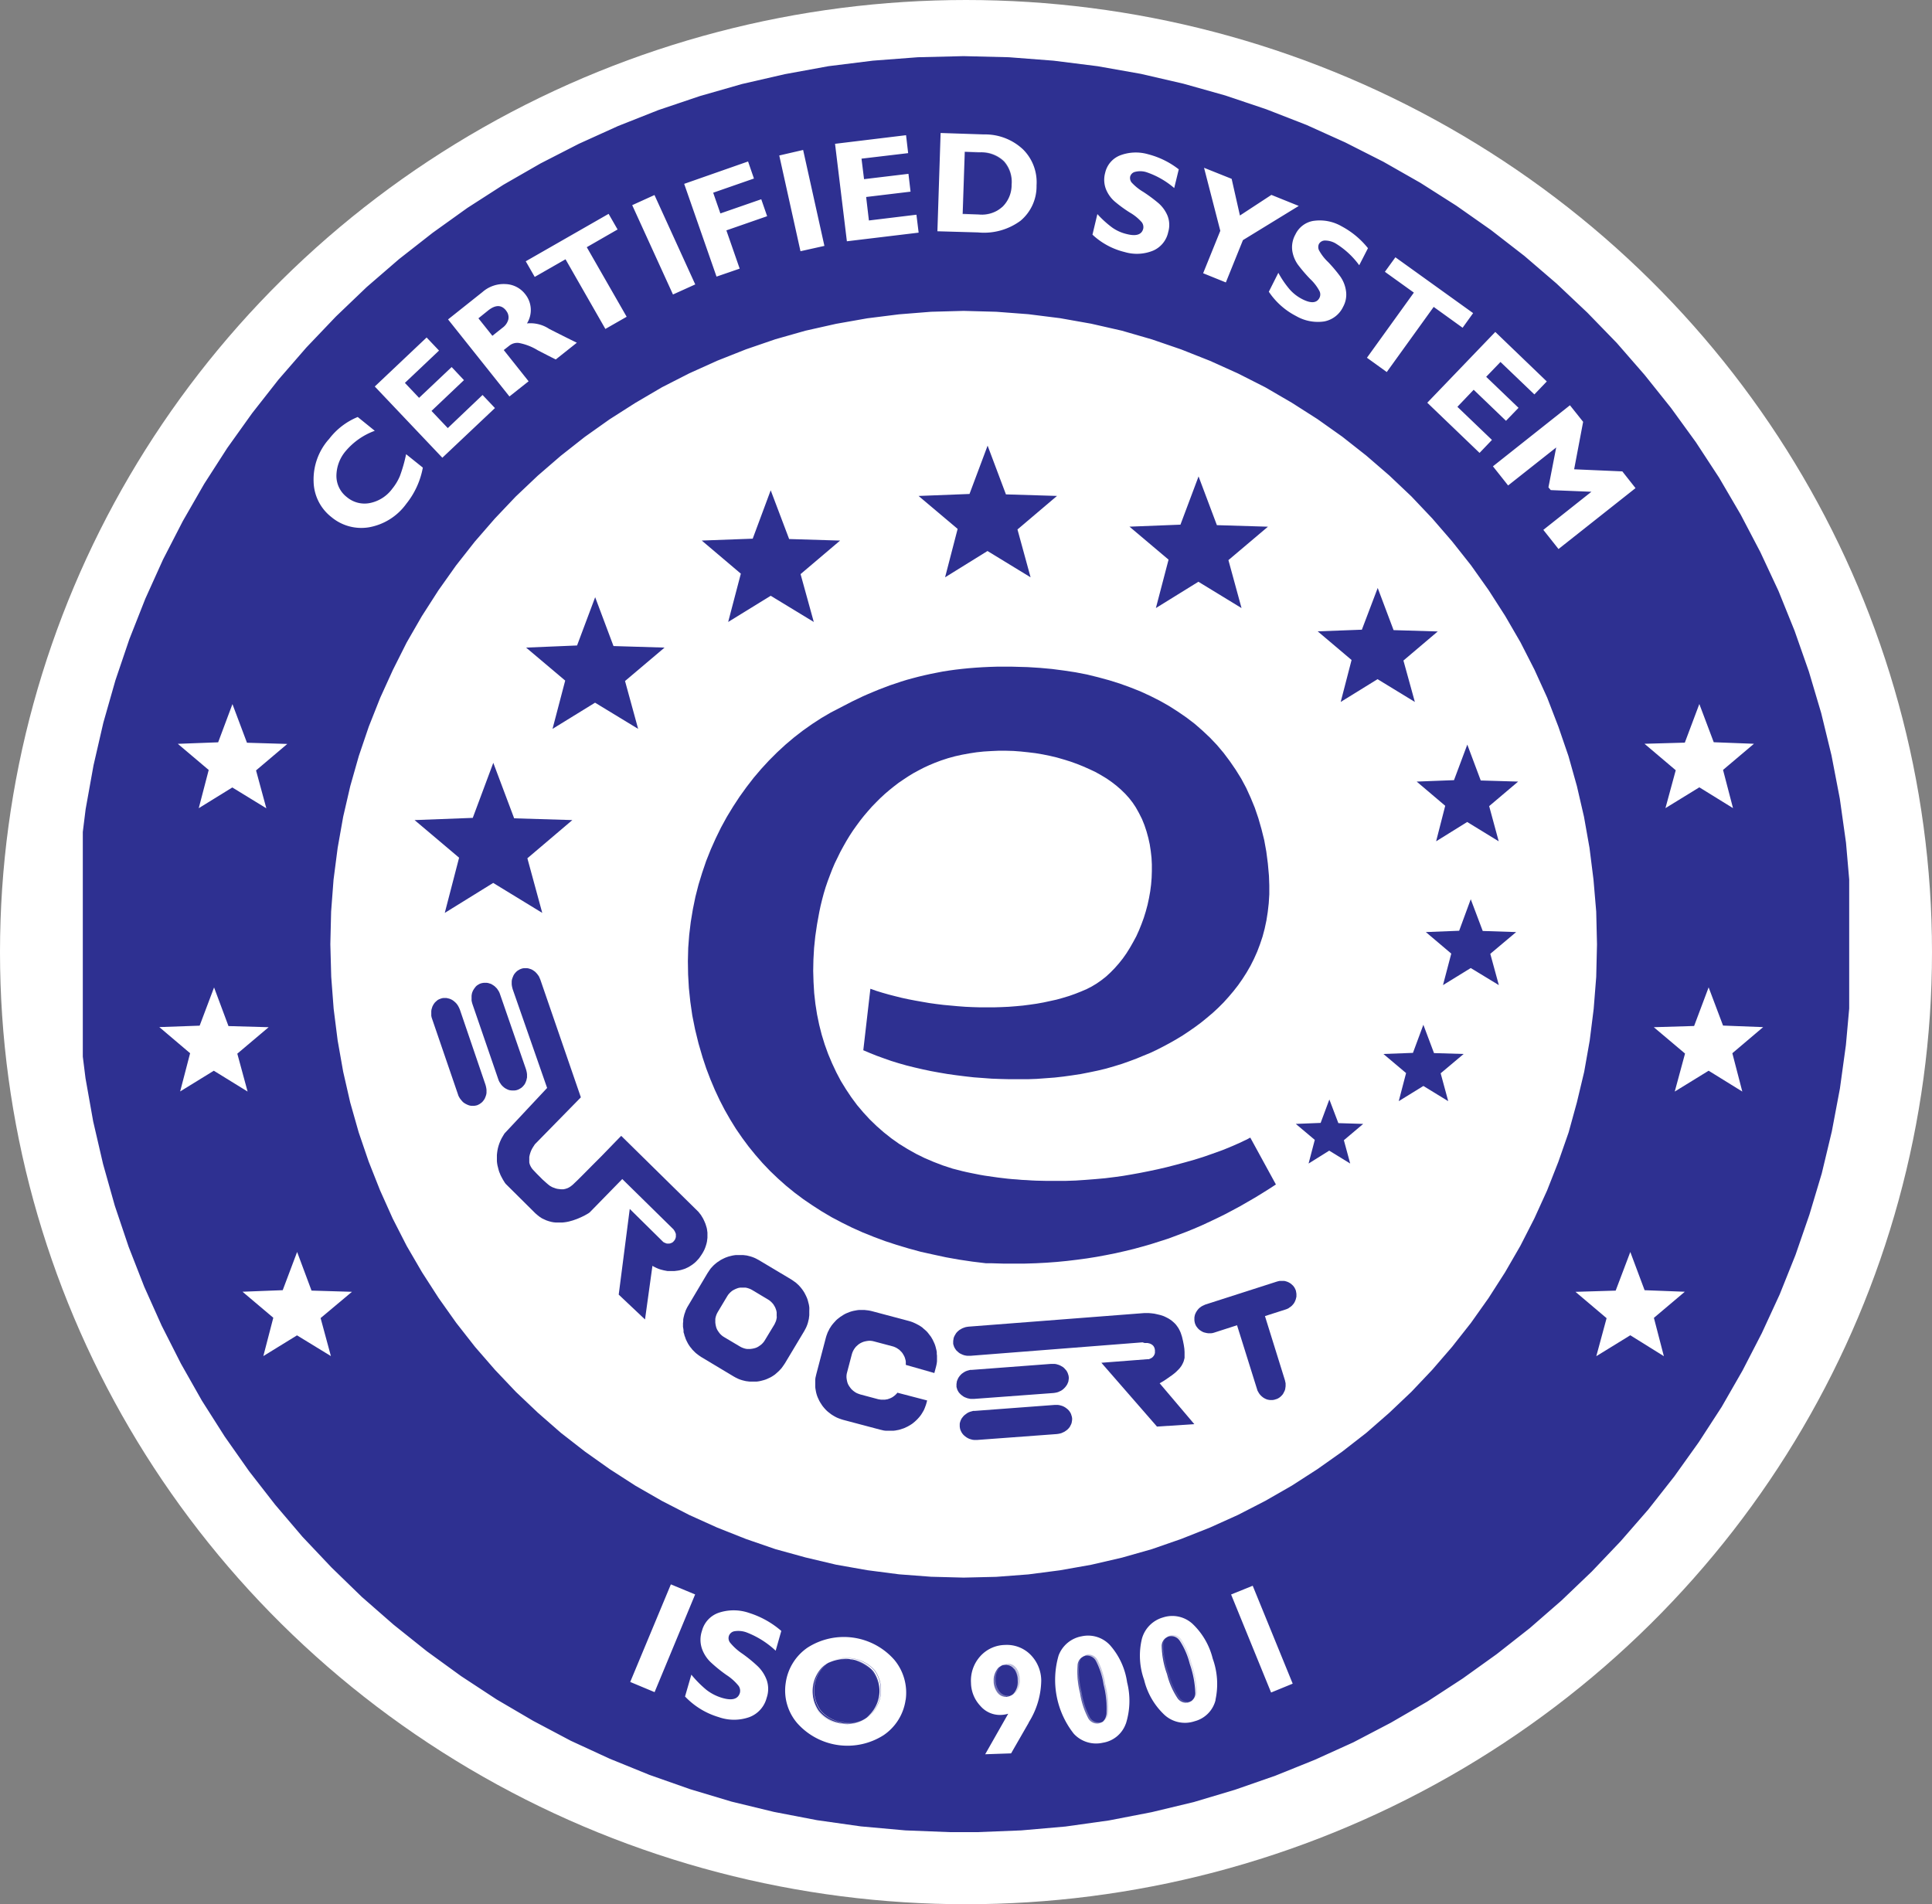
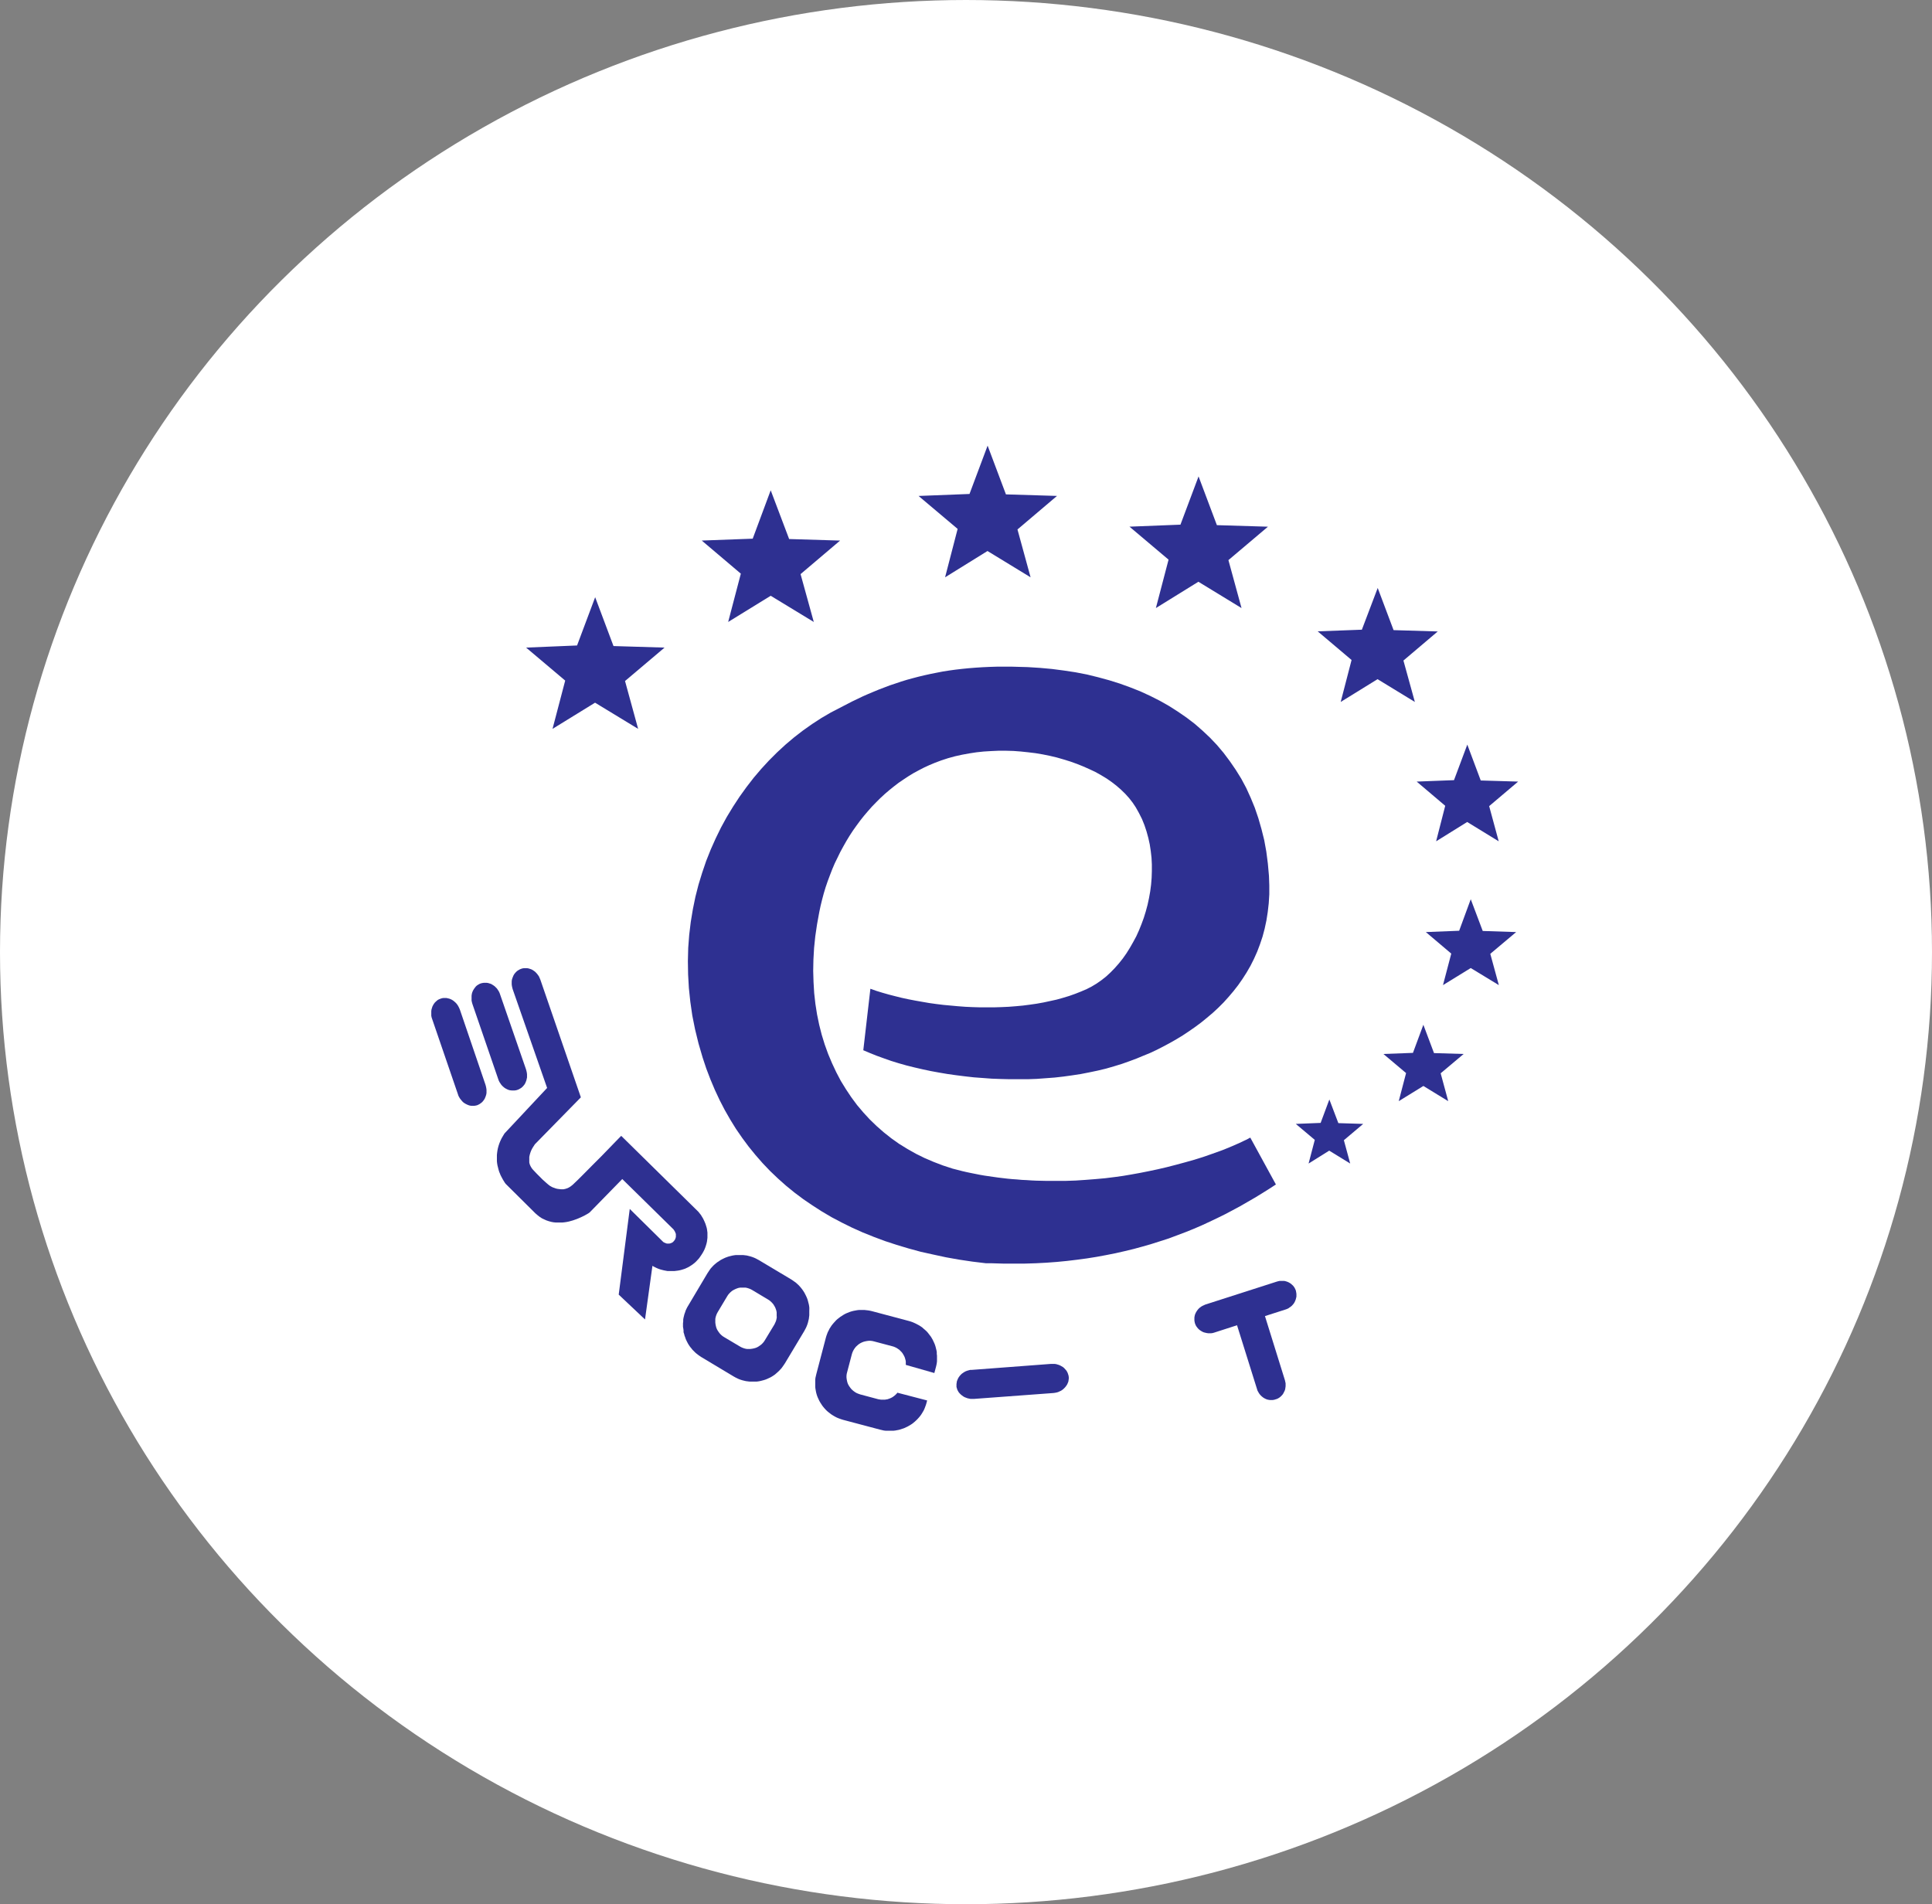
<svg xmlns="http://www.w3.org/2000/svg" width="70" height="69" viewBox="0 0 70 69">
  <rect x="0" y="0" width="70" height="69" fill="#808080" stroke="none" />
  <defs>
    <clipPath id="clip-path">
-       <rect id="Rectangle_1433" data-name="Rectangle 1433" width="64" height="65" transform="translate(0.456 -0.034)" fill="none" />
-     </clipPath>
+       </clipPath>
  </defs>
  <g id="Group_1887" data-name="Group 1887" transform="translate(0.312 -0.198)">
    <ellipse id="Ellipse_482" data-name="Ellipse 482" cx="35" cy="34.5" rx="35" ry="34.5" transform="translate(-0.312 0.198)" fill="#fff" />
    <g id="Group_1862" data-name="Group 1862" transform="translate(2.232 2.232)">
      <path id="Path_3660" data-name="Path 3660" d="M161.279,159.2l-.125.068-.129.06-.133.064-.137.06-.137.06-.145.06-.145.06-.149.056-.306.109-.314.109-.322.1-.326.092-.33.089-.326.084-.33.077-.322.068-.322.064-.31.056-.306.052-.289.04-.354.044-.354.032-.358.028-.358.024-.358.012-.358,0h-.358l-.354-.008-.173-.008-.177-.012-.173-.008-.177-.016-.173-.012-.169-.016-.169-.02-.169-.02-.169-.024-.165-.024-.165-.024-.161-.028-.161-.032-.161-.032-.153-.032-.157-.036-.358-.092-.346-.113-.338-.129-.33-.141-.318-.157-.306-.173-.3-.185-.282-.2-.274-.217-.261-.229-.249-.241-.233-.253-.225-.266-.209-.282-.193-.29-.185-.3-.165-.314-.153-.326-.141-.334-.125-.346-.109-.354-.092-.362-.077-.374-.06-.382-.044-.39-.024-.4-.012-.406.008-.41.024-.422.044-.426.064-.434.08-.438.048-.229.056-.229.06-.225.068-.225.076-.221.08-.213.084-.217.089-.209.1-.205.1-.205.109-.2.113-.2.117-.193.121-.185.129-.181.133-.181.137-.173.141-.165.145-.165.153-.157.153-.153.161-.149.165-.141.165-.133.173-.133.177-.12.177-.117.185-.113.185-.1.193-.1.193-.089.2-.084.237-.089.246-.08.253-.069.253-.056.262-.048.261-.04.265-.028.266-.016.269-.012h.269l.27.008.266.02.265.028.265.032.261.044.257.052.254.06.249.072.245.076.237.085.229.092.225.1.213.1.209.117.2.121.185.129.177.137.161.141.153.149.141.157.125.161.113.169.117.209.109.217.089.221.076.229.064.233.052.237.036.237.028.245.012.241v.245l-.008.245-.02.245-.032.245-.044.245-.052.241-.064.237-.072.233-.084.229-.089.221-.1.221-.113.209-.117.205-.125.2-.133.189-.141.177-.149.169-.153.157-.161.149-.169.133-.173.121-.181.109-.181.093-.205.088-.213.084-.217.077-.225.068-.229.064-.237.052-.241.052-.245.044-.249.036-.249.032-.258.024-.257.02-.261.012-.261.008-.262,0h-.265l-.266-.008-.261-.012-.266-.02-.261-.024-.261-.024-.261-.032-.257-.036-.254-.044-.249-.044-.249-.048-.241-.052-.241-.06-.233-.06-.225-.064-.221-.068-.217-.077-.257,2.228.237.1.249.1.257.093.261.092.274.085.282.08.289.072.294.068.3.064.306.056.306.052.314.044.318.04.318.036.326.024.322.024.326.012.326.008h.326l.326,0,.326-.012.326-.024.322-.024.318-.036.318-.044.314-.048.306-.06.306-.064.3-.072.294-.085.286-.088.282-.1.245-.092.241-.1.245-.1.241-.113.237-.121.241-.129.233-.133.233-.141.225-.149.225-.157.217-.161.213-.173.209-.177.2-.185.193-.193.185-.205.177-.209.169-.217.157-.225.149-.233.141-.245.125-.249.117-.262.1-.265.093-.277.076-.286.064-.3.048-.306.036-.314.02-.322v-.33l-.012-.342-.04-.446-.056-.434-.076-.418-.1-.4-.113-.394-.129-.378-.149-.362-.161-.354-.181-.338-.2-.322-.213-.31-.225-.3-.241-.286-.257-.27-.269-.253-.282-.246-.3-.229-.31-.213-.322-.205-.334-.189-.342-.173-.358-.165-.366-.145-.378-.137-.386-.121-.4-.109-.406-.1-.414-.08-.422-.064-.43-.056-.438-.04-.446-.028-.29-.008-.281-.008H152.1l-.261.008-.261.012-.249.016-.249.02-.241.024-.241.028-.233.032-.229.036-.225.044-.221.044-.217.048-.217.052-.213.056-.205.056-.209.064-.2.068-.205.068-.2.076-.2.076-.193.08-.2.084-.193.085-.193.093-.193.092-.193.1-.193.1-.193.1-.193.1-.342.2-.334.217-.33.233-.322.249-.31.262-.306.282-.294.294-.282.306-.274.322-.261.338-.249.346-.237.362-.225.37-.209.382-.193.394-.181.406-.165.414-.145.426-.133.434-.113.443-.092.45-.076.459-.056.467-.036.471-.012.479.008.487.028.491.052.495.072.5.1.5.125.511.149.511.133.4.149.39.161.382.173.37.185.358.2.35.209.338.225.326.233.314.249.306.257.294.269.282.286.273.294.262.306.249.322.241.33.225.338.217.354.209.366.193.374.185.386.173.4.161.41.153.418.137.43.129.443.121.45.1.463.1.475.085.483.072.495.06.04,0,.064,0,.06,0h.04l.41.012.4,0,.4,0,.39-.012.382-.02.378-.028.37-.036.366-.044.358-.048.35-.056.346-.064.342-.068.334-.076.33-.08.326-.089.318-.092.314-.1.31-.1.3-.113.3-.113.3-.121.29-.125.286-.133.281-.133.278-.137.274-.145.269-.145.266-.153.265-.153.257-.157.257-.161.254-.165Z" transform="translate(-118.523 -120.013)" fill="#2e3091" fill-rule="evenodd" />
      <path id="Path_3661" data-name="Path 3661" d="M83.754,221.37l.016.06.012.06.008.056v.06l0,.056-.008.052-.016.056-.02.052-.02.048-.028.044-.032.044-.036.04-.04.032-.044.032-.044.024-.052.024-.052.012-.052.008-.056,0-.052,0-.052-.008-.052-.016-.048-.02-.048-.024-.048-.028-.044-.032-.04-.04-.036-.044-.036-.044-.032-.052-.028-.052-.02-.06-.933-2.723-.02-.06-.012-.06,0-.056v-.06l0-.056.008-.056.016-.052.016-.052.024-.048.028-.048.032-.044.036-.036.04-.036.04-.032.048-.024.052-.02.052-.016.052-.008.052,0,.052,0,.052.012.052.012.052.02.048.024.044.028.044.036.04.036.04.044.036.048.028.048.028.056.024.056Z" transform="translate(-68.707 -184.095)" fill="#2e3091" fill-rule="evenodd" />
-       <path id="Path_3662" data-name="Path 3662" d="M206.865,311.9l.06,0,.06,0,.056.008.06.016.052.016.052.024.048.028.044.032.04.032.04.04.032.04.028.044.024.048.016.052.016.052.008.052v.056l-.008.052-.008.052-.016.048-.024.048-.024.048-.032.044-.036.04-.04.036-.044.032-.048.032-.052.024-.052.024-.056.016-.06.012-.06.008-2.876.213-.06,0-.06,0-.06-.008-.056-.016-.052-.016-.052-.024-.048-.028-.044-.032-.04-.032-.04-.04-.032-.04-.028-.044-.024-.048-.02-.048-.012-.052-.008-.056v-.056l0-.052.012-.052.016-.048.02-.048.028-.049.032-.04.036-.044.04-.036.044-.032.044-.032.052-.028.052-.02.056-.016.06-.016.06,0Z" transform="translate(-171.2 -263.026)" fill="#2e3091" fill-rule="evenodd" />
-       <path id="Path_3663" data-name="Path 3663" d="M208.737,291.772l-6.226.487h-.064l-.06,0-.056-.008-.056-.012-.056-.02-.052-.024-.048-.024-.044-.032-.04-.036-.04-.036-.032-.044-.028-.044-.024-.048-.016-.048-.016-.052,0-.052,0-.056.008-.052.008-.052.016-.048.024-.048.028-.048.028-.044.036-.04.04-.036.044-.036.048-.028.052-.028.052-.02.056-.02.06-.012.06-.008,6.351-.491h.185l.089.008.1.012.109.024.117.028.06.02.06.02.06.028.056.028.06.032.056.036.056.04.056.048.052.048.048.052.044.06.044.064.036.068.036.076.028.08.028.088.036.153.028.141.02.133.008.121,0,.056,0,.056,0,.052,0,.052-.012.048-.012.048-.016.048-.02.044-.024.048-.024.044-.032.044-.032.044-.04.044-.04.04-.044.044-.048.044-.056.044-.056.044-.064.044-.068.048-.145.1-.169.1,1.255,1.48-1.352.089-2.015-2.313,1.669-.129.012,0,.036,0,.02-.008.024-.008.028-.016.028-.012.028-.02.024-.024.024-.028.02-.032.016-.036.012-.044,0-.048v-.052l-.008-.048-.012-.04-.016-.032-.02-.032-.024-.024-.028-.024-.028-.016-.032-.016-.032-.012-.036-.008-.036-.008-.032,0-.072,0Z" transform="translate(-169.887 -245.166)" fill="#2e3091" fill-rule="evenodd" />
      <path id="Path_3664" data-name="Path 3664" d="M206.073,302.429l.06,0,.06,0,.06.008.056.016.052.016.052.024.048.028.048.028.04.036.036.04.036.04.028.044.024.048.016.048.016.052.008.056v.052l-.008.056-.008.052-.02.048-.02.048-.028.044-.032.044-.036.04-.04.04-.04.032-.048.032-.052.024-.052.024-.056.016-.06.012-.06.008-2.876.213h-.121l-.06-.012-.056-.012-.052-.02-.052-.02-.048-.028-.044-.032-.044-.036-.036-.036-.036-.04-.028-.048-.024-.044-.016-.052-.016-.052,0-.052,0-.056.008-.052.008-.052.02-.048.02-.048.028-.048.032-.044.036-.04.036-.036.044-.032.048-.032.052-.028.052-.02.056-.016.06-.016.06,0Z" transform="translate(-170.533 -255.042)" fill="#2e3091" fill-rule="evenodd" />
      <path id="Path_3665" data-name="Path 3665" d="M261.056,283.661l-.02-.052-.024-.048-.028-.044-.032-.04-.04-.036-.04-.036-.044-.028-.044-.024-.048-.02-.052-.016-.052-.012-.056,0-.052,0-.056,0-.056.012-.056.016-2.582.829-.052.024-.052.024-.048.028-.044.032-.04.036-.036.04-.032.044-.028.044-.024.048-.02.048-.012.052-.008.048,0,.052,0,.056.008.052.012.052.02.052.024.048.032.044.032.04.036.036.04.032.044.028.048.028.048.02.048.012.052.012.056.008h.056l.052,0,.056-.008.056-.016.825-.266.724,2.313.016.052.028.052.028.048.032.044.036.04.04.036.04.032.044.028.048.024.048.02.052.012.052.008.052,0h.052l.052-.008.052-.016.052-.016.048-.024.044-.028.04-.032.036-.036.036-.04.028-.044.024-.048.024-.048.016-.048.008-.056.008-.052,0-.056,0-.056-.012-.052-.012-.056-.724-2.325.74-.237.056-.02.052-.024.044-.032.048-.032.04-.036.036-.04.032-.04.028-.048.02-.044.02-.052.012-.048.012-.052v-.1l-.008-.052Z" transform="translate(-216.647 -238.925)" fill="#2e3091" fill-rule="evenodd" />
      <path id="Path_3666" data-name="Path 3666" d="M93.076,217.842l.016.06.012.056.008.06v.06l0,.056-.012.056-.012.052-.02.052-.02.048-.028.048-.032.04-.036.04-.04.036-.044.028-.048.028-.048.02-.052.016-.056.008h-.052l-.052,0L92.5,218.6l-.052-.012-.048-.02-.048-.024-.048-.028-.044-.036-.04-.036-.04-.044-.032-.048-.032-.048-.028-.056-.02-.056-.937-2.727-.016-.06-.012-.056,0-.06v-.056l0-.06.008-.056.012-.052.02-.052.024-.048.028-.044.032-.044.032-.04.04-.036.044-.028.048-.028.052-.02.052-.012.052-.008.052,0,.052,0,.052.008.052.016.052.016.048.028.044.028.044.032.04.04.04.04.032.048.032.048.028.056.02.056Z" transform="translate(-76.561 -181.127)" fill="#2e3091" fill-rule="evenodd" />
      <path id="Path_3667" data-name="Path 3667" d="M98.747,215.717,97.5,212.141l-.016-.06-.012-.056-.008-.06v-.06l0-.056.008-.056.016-.052.02-.052.02-.048.028-.048.032-.04.036-.04.04-.036.044-.028.048-.028.049-.02.052-.016.056-.008h.052l.052,0,.052.008.052.016.049.016.048.024.048.032.044.032.04.04.036.04.036.048.032.048.024.056.024.056,1.468,4.264-1.665,1.7-.016.024-.044.068-.028.044-.028.052-.028.06-.024.068-.02.068-.016.077,0,.036v.08l0,.04,0,.04.008.04.012.04.016.036.02.04.024.04.028.04.032.036.133.141.117.117.1.1.085.076.068.06.052.044.032.024.008.008.02.012.056.032.04.02.048.016.052.02.06.016.06.008.068.008h.032l.036,0,.036,0,.036-.008.036-.008.036-.012.036-.012.04-.02.036-.02.036-.024.036-.028.04-.032.185-.177.253-.253.286-.289.3-.3.278-.286.233-.241.161-.165.06-.06,2.8,2.755.024.032.064.08.036.06.044.073.04.084.04.093.016.048.016.052.016.052.012.056.008.06.008.06,0,.06,0,.064,0,.064-.008.064-.008.068-.016.072-.02.069-.024.072-.028.072-.036.072-.04.072-.044.068-.044.064-.044.06-.052.056-.048.052-.052.048-.056.044-.056.04-.056.036-.06.036-.06.028-.06.028-.06.02-.064.02-.064.016-.064.012-.064.008-.064.008h-.129l-.064,0-.064,0-.064-.012-.064-.012-.064-.016-.06-.016-.06-.02-.06-.024-.06-.028-.056-.028-.056-.032-.269,1.943-.953-.9.4-3.105,1.207,1.191.008.008.028.016.044.02.056.02.028,0,.032,0,.032,0,.036-.008.032-.012.036-.016.032-.024.032-.036.028-.036.02-.04.012-.036.008-.036v-.036l0-.036,0-.032-.012-.032-.024-.056-.024-.04-.02-.028-.008-.012-1.854-1.822-1.183,1.211-.052.036-.141.08-.1.048-.117.052-.06.024-.068.024-.068.024-.072.02-.072.02-.077.016-.08.012-.077.008-.084,0h-.08l-.084,0-.08-.008-.084-.016-.085-.024-.084-.028-.08-.036-.084-.04-.08-.052-.077-.06-.08-.069-1.07-1.062-.032-.04-.068-.109-.044-.08-.048-.093-.02-.052-.024-.056-.02-.06-.016-.06-.016-.064-.016-.064-.012-.073-.008-.072,0-.072,0-.076,0-.08.008-.08.012-.085.016-.08.024-.089.028-.084.036-.089.044-.093.052-.089.056-.092Z" transform="translate(-81.468 -178.329)" fill="#2e3091" fill-rule="evenodd" />
      <path id="Path_3668" data-name="Path 3668" d="M144.281,279.262l-.008-.068-.012-.064-.016-.06-.016-.064-.02-.064-.024-.06-.028-.06-.028-.056-.032-.06-.036-.056-.036-.052-.04-.052-.044-.052-.044-.048-.052-.048-.048-.044-.056-.04-.056-.04-.06-.04-1.172-.7-.06-.032-.06-.032-.064-.028-.064-.024-.064-.02-.064-.016-.064-.016-.068-.008-.064-.008-.064,0h-.132l-.064,0-.064.008-.068.012-.064.016-.064.016-.06.02-.064.024-.06.028-.056.028-.06.032-.052.036-.056.036-.052.04-.052.044-.048.044-.048.052-.044.048-.04.056-.08.12-.694,1.168-.036.06-.032.064-.028.06-.02.064-.024.064-.016.064-.016.064-.012.068,0,.068-.008.068v.129l.012.068.008.064,0,.064.02.06.016.064.024.064.02.06.028.06.028.056.032.06.036.056.036.052.044.052.04.052.1.1.052.044.052.04.056.04.06.04,1.168.7.064.036.064.032.06.028.064.024.064.02.064.016.068.016.064.008.064.008.068,0h.132l.064,0,.064-.008.064-.012.064-.016.06-.016.064-.02.06-.024.12-.056.056-.032.056-.036.052-.036.1-.088.048-.044.048-.052.044-.048.04-.056.04-.056.04-.06.7-1.168.032-.06.032-.06.028-.064.024-.064.02-.064.016-.068.016-.064.008-.068.008-.064,0-.064,0-.068Zm-1.18.349-.012.064-.016.064-.028.064-.028.06-.345.57-.036.056-.044.052-.044.044-.052.04-.052.036-.056.032-.06.024-.06.016-.06.012-.064.008h-.064l-.064,0-.064-.012-.064-.02-.06-.024-.06-.032-.574-.341-.056-.036-.052-.044-.044-.044-.04-.052-.036-.052-.032-.056-.024-.06-.016-.06-.012-.06-.008-.064v-.068l0-.064.012-.064.02-.064.024-.06.032-.06.341-.57.036-.056.044-.052.044-.044.052-.044.052-.032.064-.032.056-.024.06-.02.064-.012.064,0h.064l.064,0,.06.012.064.02.06.024.06.032.57.341.056.036.052.044.044.044.044.052.032.052.032.056.024.06.02.06.012.064,0,.064,0,.06Z" transform="translate(-117.501 -233.907)" fill="#2e3091" fill-rule="evenodd" />
      <path id="Path_3669" data-name="Path 3669" d="M173.393,291.965v-.056l0-.06-.008-.052-.016-.056-.016-.052-.024-.052-.028-.048-.028-.048-.036-.044-.04-.04-.04-.04-.048-.032-.048-.032-.048-.024-.056-.024-.056-.016-.652-.173-.068-.016-.064-.008h-.068l-.064.008-.064.012-.06.016-.06.024-.056.028-.056.036-.048.04-.048.044-.04.048-.036.052-.032.056-.028.064-.02.064-.169.644-.016.064-.008.068v.064l.008.064.012.064.016.06.024.06.032.056.036.052.04.052.044.044.048.04.056.04.056.032.06.024.068.024.648.173.048.008.052.008.048,0h.052l.048,0,.048-.008.048-.008.044-.016.044-.016.044-.02.044-.024.04-.028.036-.028.036-.032.036-.036.028-.036,1.078.281-.024.093-.02.068-.024.064-.024.064-.028.064-.032.056-.036.06-.036.056-.04.052-.044.052-.044.048-.044.044-.048.044-.052.044-.052.04-.056.036-.056.032-.056.032-.06.028-.06.028-.06.02-.064.02-.064.02-.064.012-.064.012-.069.008-.068,0H172.8l-.068,0-.068,0-.068-.008-.069-.016-.068-.016-1.335-.354-.064-.02-.068-.024-.064-.024-.06-.028-.06-.032-.06-.036-.056-.036-.052-.04-.052-.04-.052-.044-.048-.048-.044-.048-.04-.048-.04-.052-.036-.056-.036-.056-.032-.056-.028-.06-.028-.06-.024-.06-.02-.064-.016-.06-.012-.064-.012-.068-.008-.064,0-.068,0-.068,0-.064,0-.068.008-.069.016-.069.016-.068.346-1.319.02-.068.024-.064.024-.064.032-.06.028-.06.036-.056.036-.056.04-.052.044-.052.044-.048.044-.048.048-.044.052-.04.052-.04.056-.036.056-.036.056-.032.06-.028.06-.024.06-.024.064-.02.064-.016.064-.012.064-.012.068-.008.069,0h.137l.068.008.068.008.068.012.068.016,1.331.354.068.02.068.024.064.028.06.028.06.032.06.032.056.036.056.04.048.044.052.044.048.044.044.048.04.052.04.052.04.052.032.056.032.056.028.06.028.06.024.06.02.064.016.064.016.064.012.064,0,.068.008.064v.068l0,.068,0,.069-.008.068-.012.064-.016.068-.06.225Z" transform="translate(-143.118 -244.542)" fill="#2e3091" fill-rule="evenodd" />
-       <path id="Path_3670" data-name="Path 3670" d="M80.872,164.148l.756,2.011,2.108.064-1.629,1.384.539,1.979L80.868,168.5l-1.754,1.086.519-2-1.613-1.363,2.108-.08Z" transform="translate(-65.543 -138.541)" fill="#2e3091" fill-rule="evenodd" />
      <path id="Path_3671" data-name="Path 3671" d="M106.191,126.041l.664,1.77,1.85.056-1.432,1.211.475,1.734-1.561-.949-1.541.949.459-1.75-1.416-1.195,1.846-.077Z" transform="translate(-87.171 -106.435)" fill="#2e3091" fill-rule="evenodd" />
      <path id="Path_3672" data-name="Path 3672" d="M146.592,101.445l.668,1.766,1.846.056-1.432,1.215.479,1.734-1.561-.949-1.541.949.459-1.75-1.416-1.2,1.846-.068Z" transform="translate(-121.212 -85.713)" fill="#2e3091" fill-rule="evenodd" />
      <path id="Path_3673" data-name="Path 3673" d="M196.478,91.177l.664,1.766,1.85.056-1.432,1.215.475,1.734-1.561-.953-1.537.953.455-1.754L193.976,93l1.846-.072Z" transform="translate(-163.239 -77.063)" fill="#2e3091" fill-rule="evenodd" />
      <path id="Path_3674" data-name="Path 3674" d="M245.006,98.252l.664,1.766,1.85.056-1.432,1.211.475,1.738L245,102.069l-1.54.953.459-1.754-1.416-1.195L244.35,100Z" transform="translate(-204.124 -83.023)" fill="#2e3091" fill-rule="evenodd" />
      <path id="Path_3675" data-name="Path 3675" d="M288.014,123.921l.575,1.528,1.6.048-1.243,1.054.414,1.5-1.352-.825-1.335.825.394-1.52-1.227-1.038,1.6-.06Z" transform="translate(-240.641 -104.65)" fill="#2e3091" fill-rule="evenodd" />
      <path id="Path_3676" data-name="Path 3676" d="M310.411,159.959l.487,1.3,1.355.04-1.05.889.346,1.275-1.142-.7-1.126.7.33-1.287-1.034-.877,1.352-.052Z" transform="translate(-259.792 -135.012)" fill="#2e3091" fill-rule="evenodd" />
      <path id="Path_3677" data-name="Path 3677" d="M312.3,195.537l.434,1.15,1.211.04-.937.788.31,1.134-1.018-.619-1.006.619.3-1.142-.921-.78,1.207-.048Z" transform="translate(-261.556 -164.987)" fill="#2e3091" fill-rule="evenodd" />
      <path id="Path_3678" data-name="Path 3678" d="M302.363,224.424l.386,1.026,1.074.032-.833.7.274,1.01-.9-.551-.893.551.266-1.018-.821-.692,1.07-.04Z" transform="translate(-253.336 -189.325)" fill="#2e3091" fill-rule="evenodd" />
      <path id="Path_3679" data-name="Path 3679" d="M282,241.613l.326.857.9.028-.7.591.229.845-.76-.467-.748.467.225-.857-.688-.579.9-.036Z" transform="translate(-236.379 -203.807)" fill="#2e3091" fill-rule="evenodd" />
      <g id="Group_1861" data-name="Group 1861" transform="translate(0 0)">
        <g id="Group_1860" data-name="Group 1860" clip-path="url(#clip-path)">
          <path id="Path_3680" data-name="Path 3680" d="M28.89,58.535a1.361,1.361,0,0,0-1.738-.241,1.245,1.245,0,0,0-.233,1.678,1.226,1.226,0,0,0,.823.441,1.2,1.2,0,0,0,.911-.2,1.24,1.24,0,0,0,.237-1.678m0,0a1.361,1.361,0,0,0-1.738-.241,1.245,1.245,0,0,0-.233,1.678,1.226,1.226,0,0,0,.823.441,1.2,1.2,0,0,0,.911-.2,1.24,1.24,0,0,0,.237-1.678m0,0a1.361,1.361,0,0,0-1.738-.241,1.245,1.245,0,0,0-.233,1.678,1.226,1.226,0,0,0,.823.441,1.2,1.2,0,0,0,.911-.2,1.24,1.24,0,0,0,.237-1.678m5.117-.092a.357.357,0,0,0-.321-.145.369.369,0,0,0-.305.173.665.665,0,0,0-.112.417.679.679,0,0,0,.137.413.385.385,0,0,0,.325.152.37.37,0,0,0,.3-.173.663.663,0,0,0,.108-.417.711.711,0,0,0-.128-.421m3.243.59a2.768,2.768,0,0,0-.273-.867.358.358,0,0,0-.385-.2.365.365,0,0,0-.285.321,3.121,3.121,0,0,0,.088,1.032,2.916,2.916,0,0,0,.285.887.371.371,0,0,0,.4.209c.149-.028.241-.14.273-.337a3.433,3.433,0,0,0-.1-1.048m0,0a2.768,2.768,0,0,0-.273-.867.358.358,0,0,0-.385-.2.365.365,0,0,0-.285.321,3.121,3.121,0,0,0,.088,1.032,2.916,2.916,0,0,0,.285.887.371.371,0,0,0,.4.209c.149-.028.241-.14.273-.337a3.433,3.433,0,0,0-.1-1.048m-3.243-.59a.357.357,0,0,0-.321-.145.369.369,0,0,0-.305.173.665.665,0,0,0-.112.417.679.679,0,0,0,.137.413.385.385,0,0,0,.325.152.37.37,0,0,0,.3-.173.663.663,0,0,0,.108-.417.711.711,0,0,0-.128-.421m-5.117.092a1.361,1.361,0,0,0-1.738-.241,1.245,1.245,0,0,0-.233,1.678,1.226,1.226,0,0,0,.823.441,1.2,1.2,0,0,0,.911-.2,1.24,1.24,0,0,0,.237-1.678m0,0a1.361,1.361,0,0,0-1.738-.241,1.245,1.245,0,0,0-.233,1.678,1.226,1.226,0,0,0,.823.441,1.2,1.2,0,0,0,.911-.2,1.24,1.24,0,0,0,.237-1.678m5.117-.092a.357.357,0,0,0-.321-.145.369.369,0,0,0-.305.173.665.665,0,0,0-.112.417.679.679,0,0,0,.137.413.385.385,0,0,0,.325.152.37.37,0,0,0,.3-.173.663.663,0,0,0,.108-.417.711.711,0,0,0-.128-.421m3.243.59a2.768,2.768,0,0,0-.273-.867.358.358,0,0,0-.385-.2.365.365,0,0,0-.285.321,3.121,3.121,0,0,0,.088,1.032,2.916,2.916,0,0,0,.285.887.371.371,0,0,0,.4.209c.149-.028.241-.14.273-.337a3.433,3.433,0,0,0-.1-1.048m3.123-.775a2.776,2.776,0,0,0-.361-.835.362.362,0,0,0-.405-.157.354.354,0,0,0-.249.349,3.122,3.122,0,0,0,.193,1.015,2.751,2.751,0,0,0,.369.855.373.373,0,0,0,.413.169.354.354,0,0,0,.241-.365,3.6,3.6,0,0,0-.2-1.032m0,0a2.776,2.776,0,0,0-.361-.835.362.362,0,0,0-.405-.157.354.354,0,0,0-.249.349,3.122,3.122,0,0,0,.193,1.015,2.751,2.751,0,0,0,.369.855.373.373,0,0,0,.413.169.354.354,0,0,0,.241-.365,3.6,3.6,0,0,0-.2-1.032m-3.123.775a2.768,2.768,0,0,0-.273-.867.358.358,0,0,0-.385-.2.365.365,0,0,0-.285.321,3.121,3.121,0,0,0,.088,1.032,2.916,2.916,0,0,0,.285.887.371.371,0,0,0,.4.209c.149-.028.241-.14.273-.337a3.433,3.433,0,0,0-.1-1.048m-3.243-.59a.357.357,0,0,0-.321-.145.369.369,0,0,0-.305.173.665.665,0,0,0-.112.417.679.679,0,0,0,.137.413.385.385,0,0,0,.325.152.37.37,0,0,0,.3-.173.663.663,0,0,0,.108-.417.711.711,0,0,0-.128-.421m-5.117.092a1.361,1.361,0,0,0-1.738-.241,1.245,1.245,0,0,0-.233,1.678,1.226,1.226,0,0,0,.823.441,1.2,1.2,0,0,0,.911-.2,1.24,1.24,0,0,0,.237-1.678m0,0a1.361,1.361,0,0,0-1.738-.241,1.245,1.245,0,0,0-.233,1.678,1.226,1.226,0,0,0,.823.441,1.2,1.2,0,0,0,.911-.2,1.24,1.24,0,0,0,.237-1.678m5.117-.092a.357.357,0,0,0-.321-.145.369.369,0,0,0-.305.173.665.665,0,0,0-.112.417.679.679,0,0,0,.137.413.385.385,0,0,0,.325.152.37.37,0,0,0,.3-.173.663.663,0,0,0,.108-.417.711.711,0,0,0-.128-.421m3.243.59a2.768,2.768,0,0,0-.273-.867.358.358,0,0,0-.385-.2.365.365,0,0,0-.285.321,3.121,3.121,0,0,0,.088,1.032,2.916,2.916,0,0,0,.285.887.371.371,0,0,0,.4.209c.149-.028.241-.14.273-.337a3.433,3.433,0,0,0-.1-1.048m3.123-.775a2.776,2.776,0,0,0-.361-.835.362.362,0,0,0-.405-.157.354.354,0,0,0-.249.349,3.122,3.122,0,0,0,.193,1.015,2.751,2.751,0,0,0,.369.855.373.373,0,0,0,.413.169.354.354,0,0,0,.241-.365,3.6,3.6,0,0,0-.2-1.032m0,0a2.776,2.776,0,0,0-.361-.835.362.362,0,0,0-.405-.157.354.354,0,0,0-.249.349,3.122,3.122,0,0,0,.193,1.015,2.751,2.751,0,0,0,.369.855.373.373,0,0,0,.413.169.354.354,0,0,0,.241-.365,3.6,3.6,0,0,0-.2-1.032m-3.123.775a2.768,2.768,0,0,0-.273-.867.358.358,0,0,0-.385-.2.365.365,0,0,0-.285.321,3.121,3.121,0,0,0,.088,1.032,2.916,2.916,0,0,0,.285.887.371.371,0,0,0,.4.209c.149-.028.241-.14.273-.337a3.433,3.433,0,0,0-.1-1.048m-3.243-.59a.357.357,0,0,0-.321-.145.369.369,0,0,0-.305.173.665.665,0,0,0-.112.417.679.679,0,0,0,.137.413.385.385,0,0,0,.325.152.37.37,0,0,0,.3-.173.663.663,0,0,0,.108-.417.711.711,0,0,0-.128-.421m-5.117.092a1.361,1.361,0,0,0-1.738-.241,1.245,1.245,0,0,0-.233,1.678,1.226,1.226,0,0,0,.823.441,1.2,1.2,0,0,0,.911-.2,1.24,1.24,0,0,0,.237-1.678m0,0a1.361,1.361,0,0,0-1.738-.241,1.245,1.245,0,0,0-.233,1.678,1.226,1.226,0,0,0,.823.441,1.2,1.2,0,0,0,.911-.2,1.24,1.24,0,0,0,.237-1.678m5.117-.092a.357.357,0,0,0-.321-.145.369.369,0,0,0-.305.173.665.665,0,0,0-.112.417.679.679,0,0,0,.137.413.385.385,0,0,0,.325.152.37.37,0,0,0,.3-.173.663.663,0,0,0,.108-.417.711.711,0,0,0-.128-.421m3.243.59a2.768,2.768,0,0,0-.273-.867.358.358,0,0,0-.385-.2.365.365,0,0,0-.285.321,3.121,3.121,0,0,0,.088,1.032,2.916,2.916,0,0,0,.285.887.371.371,0,0,0,.4.209c.149-.028.241-.14.273-.337a3.433,3.433,0,0,0-.1-1.048m3.123-.775a2.776,2.776,0,0,0-.361-.835.362.362,0,0,0-.405-.157.354.354,0,0,0-.249.349,3.122,3.122,0,0,0,.193,1.015,2.751,2.751,0,0,0,.369.855.373.373,0,0,0,.413.169.354.354,0,0,0,.241-.365,3.6,3.6,0,0,0-.2-1.032m0,0a2.776,2.776,0,0,0-.361-.835.362.362,0,0,0-.405-.157.354.354,0,0,0-.249.349,3.122,3.122,0,0,0,.193,1.015,2.751,2.751,0,0,0,.369.855.373.373,0,0,0,.413.169.354.354,0,0,0,.241-.365,3.6,3.6,0,0,0-.2-1.032m-3.123.775a2.768,2.768,0,0,0-.273-.867.358.358,0,0,0-.385-.2.365.365,0,0,0-.285.321,3.121,3.121,0,0,0,.088,1.032,2.916,2.916,0,0,0,.285.887.371.371,0,0,0,.4.209c.149-.028.241-.14.273-.337a3.433,3.433,0,0,0-.1-1.048m-3.243-.59a.357.357,0,0,0-.321-.145.369.369,0,0,0-.305.173.665.665,0,0,0-.112.417.679.679,0,0,0,.137.413.385.385,0,0,0,.325.152.37.37,0,0,0,.3-.173.663.663,0,0,0,.108-.417.711.711,0,0,0-.128-.421m-5.117.092a1.361,1.361,0,0,0-1.738-.241,1.245,1.245,0,0,0-.233,1.678,1.226,1.226,0,0,0,.823.441,1.2,1.2,0,0,0,.911-.2,1.24,1.24,0,0,0,.237-1.678M15.6,9.215c-.169-.209-.381-.209-.646,0L14.6,9.5l.506.634.369-.293a.539.539,0,0,0,.209-.3.375.375,0,0,0-.084-.321M28.89,58.535a1.361,1.361,0,0,0-1.738-.241,1.245,1.245,0,0,0-.233,1.678,1.226,1.226,0,0,0,.823.441,1.2,1.2,0,0,0,.911-.2,1.24,1.24,0,0,0,.237-1.678m5.117-.092a.357.357,0,0,0-.321-.145.369.369,0,0,0-.305.173.665.665,0,0,0-.112.417.679.679,0,0,0,.137.413.385.385,0,0,0,.325.152.37.37,0,0,0,.3-.173.663.663,0,0,0,.108-.417.711.711,0,0,0-.128-.421m3.243.59a2.768,2.768,0,0,0-.273-.867.358.358,0,0,0-.385-.2.365.365,0,0,0-.285.321,3.121,3.121,0,0,0,.088,1.032,2.916,2.916,0,0,0,.285.887.371.371,0,0,0,.4.209c.149-.028.241-.14.273-.337a3.433,3.433,0,0,0-.1-1.048m3.123-.775a2.776,2.776,0,0,0-.361-.835.362.362,0,0,0-.405-.157.354.354,0,0,0-.249.349,3.122,3.122,0,0,0,.193,1.015,2.751,2.751,0,0,0,.369.855.373.373,0,0,0,.413.169.354.354,0,0,0,.241-.365,3.6,3.6,0,0,0-.2-1.032m0,0a2.776,2.776,0,0,0-.361-.835.362.362,0,0,0-.405-.157.354.354,0,0,0-.249.349,3.122,3.122,0,0,0,.193,1.015,2.751,2.751,0,0,0,.369.855.373.373,0,0,0,.413.169.354.354,0,0,0,.241-.365,3.6,3.6,0,0,0-.2-1.032m-3.123.775a2.768,2.768,0,0,0-.273-.867.358.358,0,0,0-.385-.2.365.365,0,0,0-.285.321,3.121,3.121,0,0,0,.088,1.032,2.916,2.916,0,0,0,.285.887.371.371,0,0,0,.4.209c.149-.028.241-.14.273-.337a3.433,3.433,0,0,0-.1-1.048m-3.243-.59a.357.357,0,0,0-.321-.145.369.369,0,0,0-.305.173.665.665,0,0,0-.112.417.679.679,0,0,0,.137.413.385.385,0,0,0,.325.152.37.37,0,0,0,.3-.173.663.663,0,0,0,.108-.417.711.711,0,0,0-.128-.421m-5.117.092a1.361,1.361,0,0,0-1.738-.241,1.245,1.245,0,0,0-.233,1.678,1.226,1.226,0,0,0,.823.441,1.2,1.2,0,0,0,.911-.2,1.24,1.24,0,0,0,.237-1.678M15.6,9.215c-.169-.209-.381-.209-.646,0L14.6,9.5l.506.634.369-.293a.539.539,0,0,0,.209-.3.375.375,0,0,0-.084-.321m0,0c-.169-.209-.381-.209-.646,0L14.6,9.5l.506.634.369-.293a.539.539,0,0,0,.209-.3.375.375,0,0,0-.084-.321M28.89,58.535a1.361,1.361,0,0,0-1.738-.241,1.245,1.245,0,0,0-.233,1.678,1.226,1.226,0,0,0,.823.441,1.2,1.2,0,0,0,.911-.2,1.24,1.24,0,0,0,.237-1.678m5.117-.092a.357.357,0,0,0-.321-.145.369.369,0,0,0-.305.173.665.665,0,0,0-.112.417.679.679,0,0,0,.137.413.385.385,0,0,0,.325.152.37.37,0,0,0,.3-.173.663.663,0,0,0,.108-.417.711.711,0,0,0-.128-.421m3.243.59a2.768,2.768,0,0,0-.273-.867.358.358,0,0,0-.385-.2.365.365,0,0,0-.285.321,3.121,3.121,0,0,0,.088,1.032,2.916,2.916,0,0,0,.285.887.371.371,0,0,0,.4.209c.149-.028.241-.14.273-.337a3.433,3.433,0,0,0-.1-1.048m3.123-.775a2.776,2.776,0,0,0-.361-.835.362.362,0,0,0-.405-.157.354.354,0,0,0-.249.349,3.122,3.122,0,0,0,.193,1.015,2.751,2.751,0,0,0,.369.855.373.373,0,0,0,.413.169.354.354,0,0,0,.241-.365,3.6,3.6,0,0,0-.2-1.032m0,0a2.776,2.776,0,0,0-.361-.835.362.362,0,0,0-.405-.157.354.354,0,0,0-.249.349,3.122,3.122,0,0,0,.193,1.015,2.751,2.751,0,0,0,.369.855.373.373,0,0,0,.413.169.354.354,0,0,0,.241-.365,3.6,3.6,0,0,0-.2-1.032m-3.123.775a2.768,2.768,0,0,0-.273-.867.358.358,0,0,0-.385-.2.365.365,0,0,0-.285.321,3.121,3.121,0,0,0,.088,1.032,2.916,2.916,0,0,0,.285.887.371.371,0,0,0,.4.209c.149-.028.241-.14.273-.337a3.433,3.433,0,0,0-.1-1.048m-3.243-.59a.357.357,0,0,0-.321-.145.369.369,0,0,0-.305.173.665.665,0,0,0-.112.417.679.679,0,0,0,.137.413.385.385,0,0,0,.325.152.37.37,0,0,0,.3-.173.663.663,0,0,0,.108-.417.711.711,0,0,0-.128-.421m-5.117.092a1.361,1.361,0,0,0-1.738-.241,1.245,1.245,0,0,0-.233,1.678,1.226,1.226,0,0,0,.823.441,1.2,1.2,0,0,0,.911-.2,1.24,1.24,0,0,0,.237-1.678M15.6,9.215c-.169-.209-.381-.209-.646,0L14.6,9.5l.506.634.369-.293a.539.539,0,0,0,.209-.3.375.375,0,0,0-.084-.321m0,0c-.169-.209-.381-.209-.646,0L14.6,9.5l.506.634.369-.293a.539.539,0,0,0,.209-.3.375.375,0,0,0-.084-.321M28.89,58.535a1.361,1.361,0,0,0-1.738-.241,1.245,1.245,0,0,0-.233,1.678,1.226,1.226,0,0,0,.823.441,1.2,1.2,0,0,0,.911-.2,1.24,1.24,0,0,0,.237-1.678m5.117-.092a.357.357,0,0,0-.321-.145.369.369,0,0,0-.305.173.665.665,0,0,0-.112.417.679.679,0,0,0,.137.413.385.385,0,0,0,.325.152.37.37,0,0,0,.3-.173.663.663,0,0,0,.108-.417.711.711,0,0,0-.128-.421m3.243.59a2.768,2.768,0,0,0-.273-.867.358.358,0,0,0-.385-.2.365.365,0,0,0-.285.321,3.121,3.121,0,0,0,.088,1.032,2.916,2.916,0,0,0,.285.887.371.371,0,0,0,.4.209c.149-.028.241-.14.273-.337a3.433,3.433,0,0,0-.1-1.048m3.123-.775a2.776,2.776,0,0,0-.361-.835.362.362,0,0,0-.405-.157.354.354,0,0,0-.249.349,3.122,3.122,0,0,0,.193,1.015,2.751,2.751,0,0,0,.369.855.373.373,0,0,0,.413.169.354.354,0,0,0,.241-.365,3.6,3.6,0,0,0-.2-1.032m0,0a2.776,2.776,0,0,0-.361-.835.362.362,0,0,0-.405-.157.354.354,0,0,0-.249.349,3.122,3.122,0,0,0,.193,1.015,2.751,2.751,0,0,0,.369.855.373.373,0,0,0,.413.169.354.354,0,0,0,.241-.365,3.6,3.6,0,0,0-.2-1.032m-3.123.775a2.768,2.768,0,0,0-.273-.867.358.358,0,0,0-.385-.2.365.365,0,0,0-.285.321,3.121,3.121,0,0,0,.088,1.032,2.916,2.916,0,0,0,.285.887.371.371,0,0,0,.4.209c.149-.028.241-.14.273-.337a3.433,3.433,0,0,0-.1-1.048m-3.243-.59a.357.357,0,0,0-.321-.145.369.369,0,0,0-.305.173.665.665,0,0,0-.112.417.679.679,0,0,0,.137.413.385.385,0,0,0,.325.152.37.37,0,0,0,.3-.173.663.663,0,0,0,.108-.417.711.711,0,0,0-.128-.421m-5.117.092a1.361,1.361,0,0,0-1.738-.241,1.245,1.245,0,0,0-.233,1.678,1.226,1.226,0,0,0,.823.441,1.2,1.2,0,0,0,.911-.2,1.24,1.24,0,0,0,.237-1.678M15.6,9.215c-.169-.209-.381-.209-.646,0L14.6,9.5l.506.634.369-.293a.539.539,0,0,0,.209-.3.375.375,0,0,0-.084-.321m0,0c-.169-.209-.381-.209-.646,0L14.6,9.5l.506.634.369-.293a.539.539,0,0,0,.209-.3.375.375,0,0,0-.084-.321M28.89,58.535a1.361,1.361,0,0,0-1.738-.241,1.245,1.245,0,0,0-.233,1.678,1.226,1.226,0,0,0,.823.441,1.2,1.2,0,0,0,.911-.2,1.24,1.24,0,0,0,.237-1.678M33.638,3.817a1.176,1.176,0,0,0-.859-.329l-.566-.02-.076,2.252.582.02a1.13,1.13,0,0,0,.867-.281,1.122,1.122,0,0,0,.325-.807,1.121,1.121,0,0,0-.273-.835m.369,54.625a.357.357,0,0,0-.321-.145.369.369,0,0,0-.305.173.665.665,0,0,0-.112.417.679.679,0,0,0,.137.413.385.385,0,0,0,.325.152.37.37,0,0,0,.3-.173.663.663,0,0,0,.108-.417.711.711,0,0,0-.128-.421m3.243.59a2.768,2.768,0,0,0-.273-.867.358.358,0,0,0-.385-.2.365.365,0,0,0-.285.321,3.121,3.121,0,0,0,.088,1.032,2.916,2.916,0,0,0,.285.887.371.371,0,0,0,.4.209c.149-.028.241-.14.273-.337a3.433,3.433,0,0,0-.1-1.048m3.123-.775a2.776,2.776,0,0,0-.361-.835.362.362,0,0,0-.405-.157.354.354,0,0,0-.249.349,3.122,3.122,0,0,0,.193,1.015,2.751,2.751,0,0,0,.369.855.373.373,0,0,0,.413.169.354.354,0,0,0,.241-.365,3.6,3.6,0,0,0-.2-1.032m0,0a2.776,2.776,0,0,0-.361-.835.362.362,0,0,0-.405-.157.354.354,0,0,0-.249.349,3.122,3.122,0,0,0,.193,1.015,2.751,2.751,0,0,0,.369.855.373.373,0,0,0,.413.169.354.354,0,0,0,.241-.365,3.6,3.6,0,0,0-.2-1.032m-3.123.775a2.768,2.768,0,0,0-.273-.867.358.358,0,0,0-.385-.2.365.365,0,0,0-.285.321,3.121,3.121,0,0,0,.088,1.032,2.916,2.916,0,0,0,.285.887.371.371,0,0,0,.4.209c.149-.028.241-.14.273-.337a3.433,3.433,0,0,0-.1-1.048m-3.243-.59a.357.357,0,0,0-.321-.145.369.369,0,0,0-.305.173.665.665,0,0,0-.112.417.679.679,0,0,0,.137.413.385.385,0,0,0,.325.152.37.37,0,0,0,.3-.173.663.663,0,0,0,.108-.417.711.711,0,0,0-.128-.421m-5.117.092a1.361,1.361,0,0,0-1.738-.241,1.245,1.245,0,0,0-.233,1.678,1.226,1.226,0,0,0,.823.441,1.2,1.2,0,0,0,.911-.2,1.24,1.24,0,0,0,.237-1.678M15.6,9.215c-.169-.209-.381-.209-.646,0L14.6,9.5l.506.634.369-.293a.539.539,0,0,0,.209-.3.375.375,0,0,0-.084-.321m18.037-5.4a1.176,1.176,0,0,0-.859-.329l-.566-.02-.076,2.252.582.02a1.13,1.13,0,0,0,.867-.281,1.122,1.122,0,0,0,.325-.807,1.121,1.121,0,0,0-.273-.835M15.6,9.215c-.169-.209-.381-.209-.646,0L14.6,9.5l.506.634.369-.293a.539.539,0,0,0,.209-.3.375.375,0,0,0-.084-.321M28.89,58.535a1.361,1.361,0,0,0-1.738-.241,1.245,1.245,0,0,0-.233,1.678,1.226,1.226,0,0,0,.823.441,1.2,1.2,0,0,0,.911-.2,1.24,1.24,0,0,0,.237-1.678M33.638,3.817a1.176,1.176,0,0,0-.859-.329l-.566-.02-.076,2.252.582.02a1.13,1.13,0,0,0,.867-.281,1.122,1.122,0,0,0,.325-.807,1.121,1.121,0,0,0-.273-.835m.369,54.625a.357.357,0,0,0-.321-.145.369.369,0,0,0-.305.173.665.665,0,0,0-.112.417.679.679,0,0,0,.137.413.385.385,0,0,0,.325.152.37.37,0,0,0,.3-.173.663.663,0,0,0,.108-.417.711.711,0,0,0-.128-.421m3.243.59a2.768,2.768,0,0,0-.273-.867.358.358,0,0,0-.385-.2.365.365,0,0,0-.285.321,3.121,3.121,0,0,0,.088,1.032,2.916,2.916,0,0,0,.285.887.371.371,0,0,0,.4.209c.149-.028.241-.14.273-.337a3.433,3.433,0,0,0-.1-1.048m3.123-.775a2.776,2.776,0,0,0-.361-.835.362.362,0,0,0-.405-.157.354.354,0,0,0-.249.349,3.122,3.122,0,0,0,.193,1.015,2.751,2.751,0,0,0,.369.855.373.373,0,0,0,.413.169.354.354,0,0,0,.241-.365,3.6,3.6,0,0,0-.2-1.032m0,0a2.776,2.776,0,0,0-.361-.835.362.362,0,0,0-.405-.157.354.354,0,0,0-.249.349,3.122,3.122,0,0,0,.193,1.015,2.751,2.751,0,0,0,.369.855.373.373,0,0,0,.413.169.354.354,0,0,0,.241-.365,3.6,3.6,0,0,0-.2-1.032m-3.123.775a2.768,2.768,0,0,0-.273-.867.358.358,0,0,0-.385-.2.365.365,0,0,0-.285.321,3.121,3.121,0,0,0,.088,1.032,2.916,2.916,0,0,0,.285.887.371.371,0,0,0,.4.209c.149-.028.241-.14.273-.337a3.433,3.433,0,0,0-.1-1.048m-3.243-.59a.357.357,0,0,0-.321-.145.369.369,0,0,0-.305.173.665.665,0,0,0-.112.417.679.679,0,0,0,.137.413.385.385,0,0,0,.325.152.37.37,0,0,0,.3-.173.663.663,0,0,0,.108-.417.711.711,0,0,0-.128-.421m-5.117.092a1.361,1.361,0,0,0-1.738-.241,1.245,1.245,0,0,0-.233,1.678,1.226,1.226,0,0,0,.823.441,1.2,1.2,0,0,0,.911-.2,1.24,1.24,0,0,0,.237-1.678M15.6,9.215c-.169-.209-.381-.209-.646,0L14.6,9.5l.506.634.369-.293a.539.539,0,0,0,.209-.3.375.375,0,0,0-.084-.321m18.037-5.4a1.176,1.176,0,0,0-.859-.329l-.566-.02-.076,2.252.582.02a1.13,1.13,0,0,0,.867-.281,1.122,1.122,0,0,0,.325-.807,1.121,1.121,0,0,0-.273-.835M15.6,9.215c-.169-.209-.381-.209-.646,0L14.6,9.5l.506.634.369-.293a.539.539,0,0,0,.209-.3.375.375,0,0,0-.084-.321M28.89,58.535a1.361,1.361,0,0,0-1.738-.241,1.245,1.245,0,0,0-.233,1.678,1.226,1.226,0,0,0,.823.441,1.2,1.2,0,0,0,.911-.2,1.24,1.24,0,0,0,.237-1.678M33.638,3.817a1.176,1.176,0,0,0-.859-.329l-.566-.02-.076,2.252.582.02a1.13,1.13,0,0,0,.867-.281,1.122,1.122,0,0,0,.325-.807,1.121,1.121,0,0,0-.273-.835m.369,54.625a.357.357,0,0,0-.321-.145.369.369,0,0,0-.305.173.665.665,0,0,0-.112.417.679.679,0,0,0,.137.413.385.385,0,0,0,.325.152.37.37,0,0,0,.3-.173.663.663,0,0,0,.108-.417.711.711,0,0,0-.128-.421m3.243.59a2.768,2.768,0,0,0-.273-.867.358.358,0,0,0-.385-.2.365.365,0,0,0-.285.321,3.121,3.121,0,0,0,.088,1.032,2.916,2.916,0,0,0,.285.887.371.371,0,0,0,.4.209c.149-.028.241-.14.273-.337a3.433,3.433,0,0,0-.1-1.048m3.123-.775a2.776,2.776,0,0,0-.361-.835.362.362,0,0,0-.405-.157.354.354,0,0,0-.249.349,3.122,3.122,0,0,0,.193,1.015,2.751,2.751,0,0,0,.369.855.373.373,0,0,0,.413.169.354.354,0,0,0,.241-.365,3.6,3.6,0,0,0-.2-1.032m0,0a2.776,2.776,0,0,0-.361-.835.362.362,0,0,0-.405-.157.354.354,0,0,0-.249.349,3.122,3.122,0,0,0,.193,1.015,2.751,2.751,0,0,0,.369.855.373.373,0,0,0,.413.169.354.354,0,0,0,.241-.365,3.6,3.6,0,0,0-.2-1.032m-3.123.775a2.768,2.768,0,0,0-.273-.867.358.358,0,0,0-.385-.2.365.365,0,0,0-.285.321,3.121,3.121,0,0,0,.088,1.032,2.916,2.916,0,0,0,.285.887.371.371,0,0,0,.4.209c.149-.028.241-.14.273-.337a3.433,3.433,0,0,0-.1-1.048m-3.243-.59a.357.357,0,0,0-.321-.145.369.369,0,0,0-.305.173.665.665,0,0,0-.112.417.679.679,0,0,0,.137.413.385.385,0,0,0,.325.152.37.37,0,0,0,.3-.173.663.663,0,0,0,.108-.417.711.711,0,0,0-.128-.421m-5.117.092a1.361,1.361,0,0,0-1.738-.241,1.245,1.245,0,0,0-.233,1.678,1.226,1.226,0,0,0,.823.441,1.2,1.2,0,0,0,.911-.2,1.24,1.24,0,0,0,.237-1.678M15.6,9.215c-.169-.209-.381-.209-.646,0L14.6,9.5l.506.634.369-.293a.539.539,0,0,0,.209-.3.375.375,0,0,0-.084-.321m18.037-5.4a1.176,1.176,0,0,0-.859-.329l-.566-.02-.076,2.252.582.02a1.13,1.13,0,0,0,.867-.281,1.122,1.122,0,0,0,.325-.807,1.121,1.121,0,0,0-.273-.835M15.6,9.215c-.169-.209-.381-.209-.646,0L14.6,9.5l.506.634.369-.293a.539.539,0,0,0,.209-.3.375.375,0,0,0-.084-.321M28.89,58.535a1.361,1.361,0,0,0-1.738-.241,1.245,1.245,0,0,0-.233,1.678,1.226,1.226,0,0,0,.823.441,1.2,1.2,0,0,0,.911-.2,1.24,1.24,0,0,0,.237-1.678M33.638,3.817a1.176,1.176,0,0,0-.859-.329l-.566-.02-.076,2.252.582.02a1.13,1.13,0,0,0,.867-.281,1.122,1.122,0,0,0,.325-.807,1.121,1.121,0,0,0-.273-.835m.369,54.625a.357.357,0,0,0-.321-.145.369.369,0,0,0-.305.173.665.665,0,0,0-.112.417.679.679,0,0,0,.137.413.385.385,0,0,0,.325.152.37.37,0,0,0,.3-.173.663.663,0,0,0,.108-.417.711.711,0,0,0-.128-.421m3.243.59a2.768,2.768,0,0,0-.273-.867.358.358,0,0,0-.385-.2.365.365,0,0,0-.285.321,3.121,3.121,0,0,0,.088,1.032,2.916,2.916,0,0,0,.285.887.371.371,0,0,0,.4.209c.149-.028.241-.14.273-.337a3.433,3.433,0,0,0-.1-1.048m3.123-.775a2.776,2.776,0,0,0-.361-.835.362.362,0,0,0-.405-.157.354.354,0,0,0-.249.349,3.122,3.122,0,0,0,.193,1.015,2.751,2.751,0,0,0,.369.855.373.373,0,0,0,.413.169.354.354,0,0,0,.241-.365,3.6,3.6,0,0,0-.2-1.032m0,0a2.776,2.776,0,0,0-.361-.835.362.362,0,0,0-.405-.157.354.354,0,0,0-.249.349,3.122,3.122,0,0,0,.193,1.015,2.751,2.751,0,0,0,.369.855.373.373,0,0,0,.413.169.354.354,0,0,0,.241-.365,3.6,3.6,0,0,0-.2-1.032m-3.123.775a2.768,2.768,0,0,0-.273-.867.358.358,0,0,0-.385-.2.365.365,0,0,0-.285.321,3.121,3.121,0,0,0,.088,1.032,2.916,2.916,0,0,0,.285.887.371.371,0,0,0,.4.209c.149-.028.241-.14.273-.337a3.433,3.433,0,0,0-.1-1.048m-3.243-.59a.357.357,0,0,0-.321-.145.369.369,0,0,0-.305.173.665.665,0,0,0-.112.417.679.679,0,0,0,.137.413.385.385,0,0,0,.325.152.37.37,0,0,0,.3-.173.663.663,0,0,0,.108-.417.711.711,0,0,0-.128-.421m-5.117.092a1.361,1.361,0,0,0-1.738-.241,1.245,1.245,0,0,0-.233,1.678,1.226,1.226,0,0,0,.823.441,1.2,1.2,0,0,0,.911-.2,1.24,1.24,0,0,0,.237-1.678M15.6,9.215c-.169-.209-.381-.209-.646,0L14.6,9.5l.506.634.369-.293a.539.539,0,0,0,.209-.3.375.375,0,0,0-.084-.321m18.037-5.4a1.176,1.176,0,0,0-.859-.329l-.566-.02-.076,2.252.582.02a1.13,1.13,0,0,0,.867-.281,1.122,1.122,0,0,0,.325-.807,1.121,1.121,0,0,0-.273-.835M15.6,9.215c-.169-.209-.381-.209-.646,0L14.6,9.5l.506.634.369-.293a.539.539,0,0,0,.209-.3.375.375,0,0,0-.084-.321M28.89,58.535a1.361,1.361,0,0,0-1.738-.241,1.245,1.245,0,0,0-.233,1.678,1.226,1.226,0,0,0,.823.441,1.2,1.2,0,0,0,.911-.2,1.24,1.24,0,0,0,.237-1.678M33.638,3.817a1.176,1.176,0,0,0-.859-.329l-.566-.02-.076,2.252.582.02a1.13,1.13,0,0,0,.867-.281,1.122,1.122,0,0,0,.325-.807,1.121,1.121,0,0,0-.273-.835m.369,54.625a.357.357,0,0,0-.321-.145.369.369,0,0,0-.305.173.665.665,0,0,0-.112.417.679.679,0,0,0,.137.413.385.385,0,0,0,.325.152.37.37,0,0,0,.3-.173.663.663,0,0,0,.108-.417.711.711,0,0,0-.128-.421m3.243.59a2.768,2.768,0,0,0-.273-.867.358.358,0,0,0-.385-.2.365.365,0,0,0-.285.321,3.121,3.121,0,0,0,.088,1.032,2.916,2.916,0,0,0,.285.887.371.371,0,0,0,.4.209c.149-.028.241-.14.273-.337a3.433,3.433,0,0,0-.1-1.048m3.123-.775a2.776,2.776,0,0,0-.361-.835.362.362,0,0,0-.405-.157.354.354,0,0,0-.249.349,3.122,3.122,0,0,0,.193,1.015,2.751,2.751,0,0,0,.369.855.373.373,0,0,0,.413.169.354.354,0,0,0,.241-.365,3.6,3.6,0,0,0-.2-1.032m0,0a2.776,2.776,0,0,0-.361-.835.362.362,0,0,0-.405-.157.354.354,0,0,0-.249.349,3.122,3.122,0,0,0,.193,1.015,2.751,2.751,0,0,0,.369.855.373.373,0,0,0,.413.169.354.354,0,0,0,.241-.365,3.6,3.6,0,0,0-.2-1.032m-3.123.775a2.768,2.768,0,0,0-.273-.867.358.358,0,0,0-.385-.2.365.365,0,0,0-.285.321,3.121,3.121,0,0,0,.088,1.032,2.916,2.916,0,0,0,.285.887.371.371,0,0,0,.4.209c.149-.028.241-.14.273-.337a3.433,3.433,0,0,0-.1-1.048m-3.243-.59a.357.357,0,0,0-.321-.145.369.369,0,0,0-.305.173.665.665,0,0,0-.112.417.679.679,0,0,0,.137.413.385.385,0,0,0,.325.152.37.37,0,0,0,.3-.173.663.663,0,0,0,.108-.417.711.711,0,0,0-.128-.421m-5.117.092a1.361,1.361,0,0,0-1.738-.241,1.245,1.245,0,0,0-.233,1.678,1.226,1.226,0,0,0,.823.441,1.2,1.2,0,0,0,.911-.2,1.24,1.24,0,0,0,.237-1.678M15.6,9.215c-.169-.209-.381-.209-.646,0L14.6,9.5l.506.634.369-.293a.539.539,0,0,0,.209-.3.375.375,0,0,0-.084-.321m18.037-5.4a1.176,1.176,0,0,0-.859-.329l-.566-.02-.076,2.252.582.02a1.13,1.13,0,0,0,.867-.281,1.122,1.122,0,0,0,.325-.807,1.121,1.121,0,0,0-.273-.835M64.29,30.11,64.15,28.5,63.925,26.9l-.3-1.561-.373-1.533L62.805,22.3l-.518-1.477-.582-1.441-.658-1.409-.715-1.365-.779-1.332-.843-1.288-.9-1.24-.959-1.2-1.007-1.156-1.068-1.1L53.662,8.24l-1.164-1L51.286,6.3,50.03,5.418l-1.3-.827-1.34-.763-1.381-.7L44.6,2.492l-1.453-.566-1.485-.5L40.148,1,38.6.642,37.034.365,35.44.165,33.819.04,32.177,0,30.524.04l-1.63.124-1.609.2L25.7.654l-1.553.357-1.525.437-1.5.506-1.461.578-1.425.646-1.385.71L15.5,4.664,14.2,5.5l-1.256.9-1.22.955L10.552,8.368,9.436,9.436l-1.068,1.12L7.357,11.72,6.4,12.94,5.5,14.2,4.664,15.5l-.775,1.349-.715,1.389-.642,1.421-.578,1.465-.506,1.493L1.011,24.15.654,25.7.369,27.285l-.2,1.609L.04,30.524,0,32.181l.04,1.638.124,1.618.2,1.6L.642,38.6,1,40.144l.426,1.513.5,1.485.566,1.449L3.123,46l.7,1.381.759,1.34.827,1.3.883,1.256.943,1.212.991,1.164,1.052,1.112,1.1,1.068,1.152,1.007,1.2.959,1.24.9,1.284.843,1.329.779,1.365.723,1.409.65,1.441.586,1.473.518,1.5.45,1.537.373,1.561.3,1.589.225,1.613.145,1.634.064h.943l1.622-.064,1.6-.14,1.577-.221,1.549-.3,1.521-.365,1.493-.446,1.465-.51,1.433-.578L46.3,61.1l1.357-.71,1.324-.767,1.28-.835,1.232-.883,1.2-.943,1.148-1,1.1-1.052,1.047-1.1,1-1.148.943-1.2.883-1.236.831-1.28L60.4,47.63l.7-1.357.646-1.4.574-1.433.506-1.465.446-1.489.365-1.525.293-1.553.217-1.577.144-1.6.06-1.622v-.871Zm-5.98-5.234.526-1.4.522,1.385,1.457.056-1.12.947.361,1.385-1.22-.754-1.228.754.373-1.373-1.132-.959ZM54.148,12.651l.478.6L54.3,14.971l1.746.076.478.606-2.79,2.207-.55-.694,1.742-1.381-1.473-.06-.084-.1.281-1.445-1.742,1.377-.55-.694ZM51.443,9.994l1.866,1.794-.45.47-1.228-1.176-.518.538,1.172,1.124-.454.47L50.66,12.089l-.59.618,1.252,1.2-.449.47-1.894-1.818Zm-4-2.179.381-.526L50.64,9.312l-.381.53-1.048-.755-1.7,2.36-.718-.518,1.7-2.36ZM44.868,5.968a1.584,1.584,0,0,1,1.011.2,3.065,3.065,0,0,1,.951.791l-.317.618a2.984,2.984,0,0,0-.863-.795.766.766,0,0,0-.373-.1.249.249,0,0,0-.225.128.272.272,0,0,0,0,.217,1.706,1.706,0,0,0,.337.437,5.363,5.363,0,0,1,.442.526,1.191,1.191,0,0,1,.2.5.91.91,0,0,1-.1.59.954.954,0,0,1-.69.534A1.575,1.575,0,0,1,44.23,9.42a2.635,2.635,0,0,1-.992-.883l.345-.686a3.479,3.479,0,0,0,.409.6,1.545,1.545,0,0,0,.47.361q.47.235.614-.06a.275.275,0,0,0,0-.233,1.674,1.674,0,0,0-.341-.445,5.536,5.536,0,0,1-.446-.522,1.183,1.183,0,0,1-.2-.49.944.944,0,0,1,.112-.6.88.88,0,0,1,.662-.494M40.891,4.046l1,.4.3,1.329,1.14-.747.991.4L42.3,6.667,41.681,8.2l-.823-.333.622-1.537ZM37.026,5.723a3.668,3.668,0,0,0,.534.486,1.5,1.5,0,0,0,.542.241c.337.084.534.016.586-.2a.294.294,0,0,0-.052-.229,1.7,1.7,0,0,0-.433-.353,4.8,4.8,0,0,1-.554-.405,1.174,1.174,0,0,1-.309-.434.945.945,0,0,1-.032-.6A.888.888,0,0,1,37.84,3.6a1.6,1.6,0,0,1,1.027-.044,3.029,3.029,0,0,1,1.108.546l-.165.678A3.008,3.008,0,0,0,38.788,4.2a.759.759,0,0,0-.389-.008.239.239,0,0,0-.185.173.262.262,0,0,0,.052.213,1.877,1.877,0,0,0,.429.345,5.615,5.615,0,0,1,.55.409,1.242,1.242,0,0,1,.317.437.907.907,0,0,1,.032.6.943.943,0,0,1-.546.678,1.556,1.556,0,0,1-1.032.052,2.607,2.607,0,0,1-1.168-.63ZM31.346,2.785l1.569.052a2.005,2.005,0,0,1,1.421.546,1.677,1.677,0,0,1,.486,1.3,1.627,1.627,0,0,1-.578,1.28,2.226,2.226,0,0,1-1.541.425L31.23,6.346Zm-1.252.08.076.65-1.69.2.092.743,1.609-.193.076.646-1.609.193.1.851,1.722-.209.08.65-2.6.313-.429-3.532ZM26.365,3.4l.771,3.476-.867.193L25.5,3.6Zm-1.995.417.213.618-1.477.514.261.751,1.481-.514.213.614-1.477.514L24.066,7.7l-.839.289L22.055,4.628ZM20.979,5.033l1.477,3.239-.807.365L20.172,5.4Zm-1.662.682.325.566-1.116.642,1.445,2.521-.771.441L17.756,7.361,16.64,8l-.325-.566ZM14.746,8.549a1.166,1.166,0,0,1,.843-.289.94.94,0,0,1,.706.365.916.916,0,0,1,.064,1.06,1.234,1.234,0,0,1,.807.2c.349.177.682.345,1,.5l-.763.606c-.116-.056-.337-.169-.654-.333a2.006,2.006,0,0,0-.686-.265.459.459,0,0,0-.345.1l-.2.157.9,1.132-.694.55L13.5,9.54Zm-2.023,1.646.45.474L11.936,11.84l.514.542,1.18-1.116.446.474L12.9,12.856l.59.622,1.26-1.2.449.474-1.906,1.8-2.448-2.581ZM9.179,13.887a2.481,2.481,0,0,1,1.048-.811l.618.5A2.5,2.5,0,0,0,9.8,14.3a1.4,1.4,0,0,0-.345.915.969.969,0,0,0,.381.766.992.992,0,0,0,.831.213,1.331,1.331,0,0,0,.811-.518,1.88,1.88,0,0,0,.277-.461,5.386,5.386,0,0,0,.225-.791l.606.486a2.933,2.933,0,0,1-.6,1.312,2.125,2.125,0,0,1-1.353.851A1.69,1.69,0,0,1,9.271,16.7a1.672,1.672,0,0,1-.642-1.276,2.2,2.2,0,0,1,.55-1.541M5.17,24.864l.518-1.385.526,1.4,1.461.044-1.132.959.373,1.373L5.683,26.5l-1.216.751.361-1.385-1.12-.947Zm-.157,11.9-1.22.751.361-1.385-1.116-.947L4.5,35.131l.522-1.385.522,1.4L7,35.187l-1.136.959.373,1.373Zm3.869,8.963.373,1.377-1.228-.751-1.22.751.361-1.389-1.116-.943,1.457-.056.522-1.385.522,1.4,1.465.044ZM20.1,58.912l1.473-3.536.879.365-1.469,3.54ZM25.37,57.78a3.234,3.234,0,0,0-1.072-.67.872.872,0,0,0-.417-.036.258.258,0,0,0-.209.181.263.263,0,0,0,.044.229,2.022,2.022,0,0,0,.441.4,5.162,5.162,0,0,1,.574.47,1.336,1.336,0,0,1,.313.486.987.987,0,0,1,0,.646,1.015,1.015,0,0,1-.626.7,1.666,1.666,0,0,1-1.112,0,2.762,2.762,0,0,1-1.22-.747l.229-.791a3.993,3.993,0,0,0,.55.554,1.738,1.738,0,0,0,.57.289q.536.156.638-.181a.313.313,0,0,0-.044-.253,1.866,1.866,0,0,0-.446-.4,5.373,5.373,0,0,1-.574-.466,1.258,1.258,0,0,1-.309-.482,1,1,0,0,1,0-.65.945.945,0,0,1,.606-.654,1.712,1.712,0,0,1,1.108.008,3.282,3.282,0,0,1,1.16.65Zm4.708,1.778a1.854,1.854,0,0,1-.8,1.284,2.435,2.435,0,0,1-3.131-.441,1.817,1.817,0,0,1-.413-1.453,1.86,1.86,0,0,1,.791-1.28,2.435,2.435,0,0,1,3.147.446,1.862,1.862,0,0,1,.409,1.445m4.459.827L33.9,61.5l-.939.032.835-1.469a.991.991,0,0,1-.261.044.932.932,0,0,1-.747-.325,1.245,1.245,0,0,1-.341-.839,1.315,1.315,0,0,1,.333-.959,1.232,1.232,0,0,1,.9-.413,1.208,1.208,0,0,1,.919.349,1.344,1.344,0,0,1,.393.943,2.92,2.92,0,0,1-.454,1.517m3.52.04a1.059,1.059,0,0,1-.831.694,1.1,1.1,0,0,1-1.055-.325,3.157,3.157,0,0,1-.55-2.838,1.1,1.1,0,0,1,.839-.694,1.081,1.081,0,0,1,1.032.333,2.58,2.58,0,0,1,.61,1.333,2.735,2.735,0,0,1-.044,1.5m3.251-.863a1.054,1.054,0,0,1-.759.775,1.1,1.1,0,0,1-1.08-.217,2.558,2.558,0,0,1-.751-1.28,2.6,2.6,0,0,1-.08-1.493,1.107,1.107,0,0,1,.766-.771,1.082,1.082,0,0,1,1.064.229,2.589,2.589,0,0,1,.735,1.264,2.7,2.7,0,0,1,.1,1.493m2.015-.265-1.449-3.552.783-.317,1.449,3.548ZM53.73,40.06,53.321,41.1l-.462,1.015-.506.991-.554.959L51.2,45l-.638.9-.686.871-.718.831-.758.8-.8.759-.831.726-.871.678L45,51.2l-.931.6-.959.55-.991.51-1.015.458-1.043.413L39,54.1l-1.088.309-1.112.257-1.128.2-1.148.149-1.16.088-1.184.028L31,55.1l-1.16-.088-1.148-.149-1.132-.2L26.45,54.4,25.362,54.1,24.3,53.734l-1.043-.413-1.015-.458-.991-.51-.959-.55-.931-.6-.9-.638-.871-.678-.831-.726-.8-.759-.759-.8-.722-.831-.682-.871-.638-.9-.6-.931L12,43.11l-.506-.991L11.037,41.1l-.413-1.043L10.263,39l-.309-1.088L9.7,36.8l-.2-1.132-.145-1.148-.088-1.16-.032-1.18L9.263,31l.088-1.16L9.5,28.689l.2-1.128.257-1.112.309-1.088.361-1.064.413-1.043.462-1.015L12,21.248l.55-.955.6-.935.638-.9.682-.867.722-.831.759-.8.8-.758.831-.718.871-.686.9-.638.931-.594L21.248,12l.991-.506,1.015-.458,1.043-.413,1.064-.365,1.088-.309L27.558,9.7l1.132-.2,1.148-.144L31,9.263l1.18-.032,1.184.032,1.16.088,1.148.144,1.128.2,1.112.253L39,10.263l1.064.365,1.043.413,1.015.458L43.11,12l.959.558.931.594.9.638.871.686.831.718.8.758.758.8.718.831.686.867.638.9.6.935.554.955.506.991.462,1.015L53.73,24.3l.365,1.064L54.4,26.45l.257,1.112.2,1.128.144,1.148L55.1,31l.028,1.184-.028,1.18-.092,1.16-.144,1.148-.2,1.132L54.4,37.909,54.1,39Zm3.46,5.659.361,1.389-1.216-.758-1.232.758.373-1.377-1.128-.955,1.457-.044.53-1.4.518,1.385,1.457.056Zm2.842-9.589.361,1.389-1.22-.755-1.228.755.373-1.377-1.132-.955,1.461-.044.526-1.4.522,1.385,1.453.056ZM40.012,57.423a.362.362,0,0,0-.405-.157.354.354,0,0,0-.249.349,3.122,3.122,0,0,0,.193,1.015,2.751,2.751,0,0,0,.369.855.373.373,0,0,0,.413.169.354.354,0,0,0,.241-.365,3.6,3.6,0,0,0-.2-1.032,2.776,2.776,0,0,0-.361-.835m-3.034.743a.358.358,0,0,0-.385-.2.365.365,0,0,0-.285.321,3.121,3.121,0,0,0,.088,1.032,2.916,2.916,0,0,0,.285.887.371.371,0,0,0,.4.209c.149-.028.241-.14.273-.337a3.433,3.433,0,0,0-.1-1.048,2.768,2.768,0,0,0-.273-.867m-3.291.132a.369.369,0,0,0-.305.173.665.665,0,0,0-.112.417.679.679,0,0,0,.137.413.385.385,0,0,0,.325.152.37.37,0,0,0,.3-.173.663.663,0,0,0,.108-.417.711.711,0,0,0-.128-.421.357.357,0,0,0-.321-.145m-.1-52.839a1.122,1.122,0,0,0,.325-.807,1.121,1.121,0,0,0-.273-.835,1.176,1.176,0,0,0-.859-.329l-.566-.02-.076,2.252.582.02a1.13,1.13,0,0,0,.867-.281M28.067,58.1a1.215,1.215,0,0,0-.915.2,1.245,1.245,0,0,0-.233,1.678,1.226,1.226,0,0,0,.823.441,1.2,1.2,0,0,0,.911-.2,1.24,1.24,0,0,0,.237-1.678,1.213,1.213,0,0,0-.823-.437M15.6,9.215c-.169-.209-.381-.209-.646,0L14.6,9.5l.506.634.369-.293a.539.539,0,0,0,.209-.3.375.375,0,0,0-.084-.321m18.037-5.4a1.176,1.176,0,0,0-.859-.329l-.566-.02-.076,2.252.582.02a1.13,1.13,0,0,0,.867-.281,1.122,1.122,0,0,0,.325-.807,1.121,1.121,0,0,0-.273-.835M15.6,9.215c-.169-.209-.381-.209-.646,0L14.6,9.5l.506.634.369-.293a.539.539,0,0,0,.209-.3.375.375,0,0,0-.084-.321M28.89,58.535a1.361,1.361,0,0,0-1.738-.241,1.245,1.245,0,0,0-.233,1.678,1.226,1.226,0,0,0,.823.441,1.2,1.2,0,0,0,.911-.2,1.24,1.24,0,0,0,.237-1.678m5.117-.092a.357.357,0,0,0-.321-.145.369.369,0,0,0-.305.173.665.665,0,0,0-.112.417.679.679,0,0,0,.137.413.385.385,0,0,0,.325.152.37.37,0,0,0,.3-.173.663.663,0,0,0,.108-.417.711.711,0,0,0-.128-.421m3.243.59a2.768,2.768,0,0,0-.273-.867.358.358,0,0,0-.385-.2.365.365,0,0,0-.285.321,3.121,3.121,0,0,0,.088,1.032,2.916,2.916,0,0,0,.285.887.371.371,0,0,0,.4.209c.149-.028.241-.14.273-.337a3.433,3.433,0,0,0-.1-1.048m3.123-.775a2.776,2.776,0,0,0-.361-.835.362.362,0,0,0-.405-.157.354.354,0,0,0-.249.349,3.122,3.122,0,0,0,.193,1.015,2.751,2.751,0,0,0,.369.855.373.373,0,0,0,.413.169.354.354,0,0,0,.241-.365,3.6,3.6,0,0,0-.2-1.032m0,0a2.776,2.776,0,0,0-.361-.835.362.362,0,0,0-.405-.157.354.354,0,0,0-.249.349,3.122,3.122,0,0,0,.193,1.015,2.751,2.751,0,0,0,.369.855.373.373,0,0,0,.413.169.354.354,0,0,0,.241-.365,3.6,3.6,0,0,0-.2-1.032m-3.123.775a2.768,2.768,0,0,0-.273-.867.358.358,0,0,0-.385-.2.365.365,0,0,0-.285.321,3.121,3.121,0,0,0,.088,1.032,2.916,2.916,0,0,0,.285.887.371.371,0,0,0,.4.209c.149-.028.241-.14.273-.337a3.433,3.433,0,0,0-.1-1.048m-3.243-.59a.357.357,0,0,0-.321-.145.369.369,0,0,0-.305.173.665.665,0,0,0-.112.417.679.679,0,0,0,.137.413.385.385,0,0,0,.325.152.37.37,0,0,0,.3-.173.663.663,0,0,0,.108-.417.711.711,0,0,0-.128-.421M33.638,3.817a1.176,1.176,0,0,0-.859-.329l-.566-.02-.076,2.252.582.02a1.13,1.13,0,0,0,.867-.281,1.122,1.122,0,0,0,.325-.807,1.121,1.121,0,0,0-.273-.835M28.89,58.535a1.361,1.361,0,0,0-1.738-.241,1.245,1.245,0,0,0-.233,1.678,1.226,1.226,0,0,0,.823.441,1.2,1.2,0,0,0,.911-.2,1.24,1.24,0,0,0,.237-1.678M15.6,9.215c-.169-.209-.381-.209-.646,0L14.6,9.5l.506.634.369-.293a.539.539,0,0,0,.209-.3.375.375,0,0,0-.084-.321m18.037-5.4a1.176,1.176,0,0,0-.859-.329l-.566-.02-.076,2.252.582.02a1.13,1.13,0,0,0,.867-.281,1.122,1.122,0,0,0,.325-.807,1.121,1.121,0,0,0-.273-.835M15.6,9.215c-.169-.209-.381-.209-.646,0L14.6,9.5l.506.634.369-.293a.539.539,0,0,0,.209-.3.375.375,0,0,0-.084-.321M28.89,58.535a1.361,1.361,0,0,0-1.738-.241,1.245,1.245,0,0,0-.233,1.678,1.226,1.226,0,0,0,.823.441,1.2,1.2,0,0,0,.911-.2,1.24,1.24,0,0,0,.237-1.678m5.117-.092a.357.357,0,0,0-.321-.145.369.369,0,0,0-.305.173.665.665,0,0,0-.112.417.679.679,0,0,0,.137.413.385.385,0,0,0,.325.152.37.37,0,0,0,.3-.173.663.663,0,0,0,.108-.417.711.711,0,0,0-.128-.421m3.243.59a2.768,2.768,0,0,0-.273-.867.358.358,0,0,0-.385-.2.365.365,0,0,0-.285.321,3.121,3.121,0,0,0,.088,1.032,2.916,2.916,0,0,0,.285.887.371.371,0,0,0,.4.209c.149-.028.241-.14.273-.337a3.433,3.433,0,0,0-.1-1.048m3.123-.775a2.776,2.776,0,0,0-.361-.835.362.362,0,0,0-.405-.157.354.354,0,0,0-.249.349,3.122,3.122,0,0,0,.193,1.015,2.751,2.751,0,0,0,.369.855.373.373,0,0,0,.413.169.354.354,0,0,0,.241-.365,3.6,3.6,0,0,0-.2-1.032m0,0a2.776,2.776,0,0,0-.361-.835.362.362,0,0,0-.405-.157.354.354,0,0,0-.249.349,3.122,3.122,0,0,0,.193,1.015,2.751,2.751,0,0,0,.369.855.373.373,0,0,0,.413.169.354.354,0,0,0,.241-.365,3.6,3.6,0,0,0-.2-1.032m-3.123.775a2.768,2.768,0,0,0-.273-.867.358.358,0,0,0-.385-.2.365.365,0,0,0-.285.321,3.121,3.121,0,0,0,.088,1.032,2.916,2.916,0,0,0,.285.887.371.371,0,0,0,.4.209c.149-.028.241-.14.273-.337a3.433,3.433,0,0,0-.1-1.048m-3.243-.59a.357.357,0,0,0-.321-.145.369.369,0,0,0-.305.173.665.665,0,0,0-.112.417.679.679,0,0,0,.137.413.385.385,0,0,0,.325.152.37.37,0,0,0,.3-.173.663.663,0,0,0,.108-.417.711.711,0,0,0-.128-.421M33.638,3.817a1.176,1.176,0,0,0-.859-.329l-.566-.02-.076,2.252.582.02a1.13,1.13,0,0,0,.867-.281,1.122,1.122,0,0,0,.325-.807,1.121,1.121,0,0,0-.273-.835M28.89,58.535a1.361,1.361,0,0,0-1.738-.241,1.245,1.245,0,0,0-.233,1.678,1.226,1.226,0,0,0,.823.441,1.2,1.2,0,0,0,.911-.2,1.24,1.24,0,0,0,.237-1.678M15.6,9.215c-.169-.209-.381-.209-.646,0L14.6,9.5l.506.634.369-.293a.539.539,0,0,0,.209-.3.375.375,0,0,0-.084-.321m18.037-5.4a1.176,1.176,0,0,0-.859-.329l-.566-.02-.076,2.252.582.02a1.13,1.13,0,0,0,.867-.281,1.122,1.122,0,0,0,.325-.807,1.121,1.121,0,0,0-.273-.835M15.6,9.215c-.169-.209-.381-.209-.646,0L14.6,9.5l.506.634.369-.293a.539.539,0,0,0,.209-.3.375.375,0,0,0-.084-.321M28.89,58.535a1.361,1.361,0,0,0-1.738-.241,1.245,1.245,0,0,0-.233,1.678,1.226,1.226,0,0,0,.823.441,1.2,1.2,0,0,0,.911-.2,1.24,1.24,0,0,0,.237-1.678m5.117-.092a.357.357,0,0,0-.321-.145.369.369,0,0,0-.305.173.665.665,0,0,0-.112.417.679.679,0,0,0,.137.413.385.385,0,0,0,.325.152.37.37,0,0,0,.3-.173.663.663,0,0,0,.108-.417.711.711,0,0,0-.128-.421m3.243.59a2.768,2.768,0,0,0-.273-.867.358.358,0,0,0-.385-.2.365.365,0,0,0-.285.321,3.121,3.121,0,0,0,.088,1.032,2.916,2.916,0,0,0,.285.887.371.371,0,0,0,.4.209c.149-.028.241-.14.273-.337a3.433,3.433,0,0,0-.1-1.048m3.123-.775a2.776,2.776,0,0,0-.361-.835.362.362,0,0,0-.405-.157.354.354,0,0,0-.249.349,3.122,3.122,0,0,0,.193,1.015,2.751,2.751,0,0,0,.369.855.373.373,0,0,0,.413.169.354.354,0,0,0,.241-.365,3.6,3.6,0,0,0-.2-1.032m0,0a2.776,2.776,0,0,0-.361-.835.362.362,0,0,0-.405-.157.354.354,0,0,0-.249.349,3.122,3.122,0,0,0,.193,1.015,2.751,2.751,0,0,0,.369.855.373.373,0,0,0,.413.169.354.354,0,0,0,.241-.365,3.6,3.6,0,0,0-.2-1.032m-3.123.775a2.768,2.768,0,0,0-.273-.867.358.358,0,0,0-.385-.2.365.365,0,0,0-.285.321,3.121,3.121,0,0,0,.088,1.032,2.916,2.916,0,0,0,.285.887.371.371,0,0,0,.4.209c.149-.028.241-.14.273-.337a3.433,3.433,0,0,0-.1-1.048m-3.243-.59a.357.357,0,0,0-.321-.145.369.369,0,0,0-.305.173.665.665,0,0,0-.112.417.679.679,0,0,0,.137.413.385.385,0,0,0,.325.152.37.37,0,0,0,.3-.173.663.663,0,0,0,.108-.417.711.711,0,0,0-.128-.421M33.638,3.817a1.176,1.176,0,0,0-.859-.329l-.566-.02-.076,2.252.582.02a1.13,1.13,0,0,0,.867-.281,1.122,1.122,0,0,0,.325-.807,1.121,1.121,0,0,0-.273-.835M28.89,58.535a1.361,1.361,0,0,0-1.738-.241,1.245,1.245,0,0,0-.233,1.678,1.226,1.226,0,0,0,.823.441,1.2,1.2,0,0,0,.911-.2,1.24,1.24,0,0,0,.237-1.678M15.6,9.215c-.169-.209-.381-.209-.646,0L14.6,9.5l.506.634.369-.293a.539.539,0,0,0,.209-.3.375.375,0,0,0-.084-.321m18.037-5.4a1.176,1.176,0,0,0-.859-.329l-.566-.02-.076,2.252.582.02a1.13,1.13,0,0,0,.867-.281,1.122,1.122,0,0,0,.325-.807,1.121,1.121,0,0,0-.273-.835M15.6,9.215c-.169-.209-.381-.209-.646,0L14.6,9.5l.506.634.369-.293a.539.539,0,0,0,.209-.3.375.375,0,0,0-.084-.321M28.89,58.535a1.361,1.361,0,0,0-1.738-.241,1.245,1.245,0,0,0-.233,1.678,1.226,1.226,0,0,0,.823.441,1.2,1.2,0,0,0,.911-.2,1.24,1.24,0,0,0,.237-1.678m5.117-.092a.357.357,0,0,0-.321-.145.369.369,0,0,0-.305.173.665.665,0,0,0-.112.417.679.679,0,0,0,.137.413.385.385,0,0,0,.325.152.37.37,0,0,0,.3-.173.663.663,0,0,0,.108-.417.711.711,0,0,0-.128-.421m3.243.59a2.768,2.768,0,0,0-.273-.867.358.358,0,0,0-.385-.2.365.365,0,0,0-.285.321,3.121,3.121,0,0,0,.088,1.032,2.916,2.916,0,0,0,.285.887.371.371,0,0,0,.4.209c.149-.028.241-.14.273-.337a3.433,3.433,0,0,0-.1-1.048m3.123-.775a2.776,2.776,0,0,0-.361-.835.362.362,0,0,0-.405-.157.354.354,0,0,0-.249.349,3.122,3.122,0,0,0,.193,1.015,2.751,2.751,0,0,0,.369.855.373.373,0,0,0,.413.169.354.354,0,0,0,.241-.365,3.6,3.6,0,0,0-.2-1.032m0,0a2.776,2.776,0,0,0-.361-.835.362.362,0,0,0-.405-.157.354.354,0,0,0-.249.349,3.122,3.122,0,0,0,.193,1.015,2.751,2.751,0,0,0,.369.855.373.373,0,0,0,.413.169.354.354,0,0,0,.241-.365,3.6,3.6,0,0,0-.2-1.032m-3.123.775a2.768,2.768,0,0,0-.273-.867.358.358,0,0,0-.385-.2.365.365,0,0,0-.285.321,3.121,3.121,0,0,0,.088,1.032,2.916,2.916,0,0,0,.285.887.371.371,0,0,0,.4.209c.149-.028.241-.14.273-.337a3.433,3.433,0,0,0-.1-1.048m-3.243-.59a.357.357,0,0,0-.321-.145.369.369,0,0,0-.305.173.665.665,0,0,0-.112.417.679.679,0,0,0,.137.413.385.385,0,0,0,.325.152.37.37,0,0,0,.3-.173.663.663,0,0,0,.108-.417.711.711,0,0,0-.128-.421M33.638,3.817a1.176,1.176,0,0,0-.859-.329l-.566-.02-.076,2.252.582.02a1.13,1.13,0,0,0,.867-.281,1.122,1.122,0,0,0,.325-.807,1.121,1.121,0,0,0-.273-.835M28.89,58.535a1.361,1.361,0,0,0-1.738-.241,1.245,1.245,0,0,0-.233,1.678,1.226,1.226,0,0,0,.823.441,1.2,1.2,0,0,0,.911-.2,1.24,1.24,0,0,0,.237-1.678M15.6,9.215c-.169-.209-.381-.209-.646,0L14.6,9.5l.506.634.369-.293a.539.539,0,0,0,.209-.3.375.375,0,0,0-.084-.321m0,0c-.169-.209-.381-.209-.646,0L14.6,9.5l.506.634.369-.293a.539.539,0,0,0,.209-.3.375.375,0,0,0-.084-.321M28.89,58.535a1.361,1.361,0,0,0-1.738-.241,1.245,1.245,0,0,0-.233,1.678,1.226,1.226,0,0,0,.823.441,1.2,1.2,0,0,0,.911-.2,1.24,1.24,0,0,0,.237-1.678m5.117-.092a.357.357,0,0,0-.321-.145.369.369,0,0,0-.305.173.665.665,0,0,0-.112.417.679.679,0,0,0,.137.413.385.385,0,0,0,.325.152.37.37,0,0,0,.3-.173.663.663,0,0,0,.108-.417.711.711,0,0,0-.128-.421m3.243.59a2.768,2.768,0,0,0-.273-.867.358.358,0,0,0-.385-.2.365.365,0,0,0-.285.321,3.121,3.121,0,0,0,.088,1.032,2.916,2.916,0,0,0,.285.887.371.371,0,0,0,.4.209c.149-.028.241-.14.273-.337a3.433,3.433,0,0,0-.1-1.048m3.123-.775a2.776,2.776,0,0,0-.361-.835.362.362,0,0,0-.405-.157.354.354,0,0,0-.249.349,3.122,3.122,0,0,0,.193,1.015,2.751,2.751,0,0,0,.369.855.373.373,0,0,0,.413.169.354.354,0,0,0,.241-.365,3.6,3.6,0,0,0-.2-1.032m0,0a2.776,2.776,0,0,0-.361-.835.362.362,0,0,0-.405-.157.354.354,0,0,0-.249.349,3.122,3.122,0,0,0,.193,1.015,2.751,2.751,0,0,0,.369.855.373.373,0,0,0,.413.169.354.354,0,0,0,.241-.365,3.6,3.6,0,0,0-.2-1.032m-3.123.775a2.768,2.768,0,0,0-.273-.867.358.358,0,0,0-.385-.2.365.365,0,0,0-.285.321,3.121,3.121,0,0,0,.088,1.032,2.916,2.916,0,0,0,.285.887.371.371,0,0,0,.4.209c.149-.028.241-.14.273-.337a3.433,3.433,0,0,0-.1-1.048m-3.243-.59a.357.357,0,0,0-.321-.145.369.369,0,0,0-.305.173.665.665,0,0,0-.112.417.679.679,0,0,0,.137.413.385.385,0,0,0,.325.152.37.37,0,0,0,.3-.173.663.663,0,0,0,.108-.417.711.711,0,0,0-.128-.421m-5.117.092a1.361,1.361,0,0,0-1.738-.241,1.245,1.245,0,0,0-.233,1.678,1.226,1.226,0,0,0,.823.441,1.2,1.2,0,0,0,.911-.2,1.24,1.24,0,0,0,.237-1.678M15.6,9.215c-.169-.209-.381-.209-.646,0L14.6,9.5l.506.634.369-.293a.539.539,0,0,0,.209-.3.375.375,0,0,0-.084-.321m0,0c-.169-.209-.381-.209-.646,0L14.6,9.5l.506.634.369-.293a.539.539,0,0,0,.209-.3.375.375,0,0,0-.084-.321M28.89,58.535a1.361,1.361,0,0,0-1.738-.241,1.245,1.245,0,0,0-.233,1.678,1.226,1.226,0,0,0,.823.441,1.2,1.2,0,0,0,.911-.2,1.24,1.24,0,0,0,.237-1.678m5.117-.092a.357.357,0,0,0-.321-.145.369.369,0,0,0-.305.173.665.665,0,0,0-.112.417.679.679,0,0,0,.137.413.385.385,0,0,0,.325.152.37.37,0,0,0,.3-.173.663.663,0,0,0,.108-.417.711.711,0,0,0-.128-.421m3.243.59a2.768,2.768,0,0,0-.273-.867.358.358,0,0,0-.385-.2.365.365,0,0,0-.285.321,3.121,3.121,0,0,0,.088,1.032,2.916,2.916,0,0,0,.285.887.371.371,0,0,0,.4.209c.149-.028.241-.14.273-.337a3.433,3.433,0,0,0-.1-1.048m3.123-.775a2.776,2.776,0,0,0-.361-.835.362.362,0,0,0-.405-.157.354.354,0,0,0-.249.349,3.122,3.122,0,0,0,.193,1.015,2.751,2.751,0,0,0,.369.855.373.373,0,0,0,.413.169.354.354,0,0,0,.241-.365,3.6,3.6,0,0,0-.2-1.032m0,0a2.776,2.776,0,0,0-.361-.835.362.362,0,0,0-.405-.157.354.354,0,0,0-.249.349,3.122,3.122,0,0,0,.193,1.015,2.751,2.751,0,0,0,.369.855.373.373,0,0,0,.413.169.354.354,0,0,0,.241-.365,3.6,3.6,0,0,0-.2-1.032m-3.123.775a2.768,2.768,0,0,0-.273-.867.358.358,0,0,0-.385-.2.365.365,0,0,0-.285.321,3.121,3.121,0,0,0,.088,1.032,2.916,2.916,0,0,0,.285.887.371.371,0,0,0,.4.209c.149-.028.241-.14.273-.337a3.433,3.433,0,0,0-.1-1.048m-3.243-.59a.357.357,0,0,0-.321-.145.369.369,0,0,0-.305.173.665.665,0,0,0-.112.417.679.679,0,0,0,.137.413.385.385,0,0,0,.325.152.37.37,0,0,0,.3-.173.663.663,0,0,0,.108-.417.711.711,0,0,0-.128-.421m-5.117.092a1.361,1.361,0,0,0-1.738-.241,1.245,1.245,0,0,0-.233,1.678,1.226,1.226,0,0,0,.823.441,1.2,1.2,0,0,0,.911-.2,1.24,1.24,0,0,0,.237-1.678M15.6,9.215c-.169-.209-.381-.209-.646,0L14.6,9.5l.506.634.369-.293a.539.539,0,0,0,.209-.3.375.375,0,0,0-.084-.321m0,0c-.169-.209-.381-.209-.646,0L14.6,9.5l.506.634.369-.293a.539.539,0,0,0,.209-.3.375.375,0,0,0-.084-.321M28.89,58.535a1.361,1.361,0,0,0-1.738-.241,1.245,1.245,0,0,0-.233,1.678,1.226,1.226,0,0,0,.823.441,1.2,1.2,0,0,0,.911-.2,1.24,1.24,0,0,0,.237-1.678m5.117-.092a.357.357,0,0,0-.321-.145.369.369,0,0,0-.305.173.665.665,0,0,0-.112.417.679.679,0,0,0,.137.413.385.385,0,0,0,.325.152.37.37,0,0,0,.3-.173.663.663,0,0,0,.108-.417.711.711,0,0,0-.128-.421m3.243.59a2.768,2.768,0,0,0-.273-.867.358.358,0,0,0-.385-.2.365.365,0,0,0-.285.321,3.121,3.121,0,0,0,.088,1.032,2.916,2.916,0,0,0,.285.887.371.371,0,0,0,.4.209c.149-.028.241-.14.273-.337a3.433,3.433,0,0,0-.1-1.048m3.123-.775a2.776,2.776,0,0,0-.361-.835.362.362,0,0,0-.405-.157.354.354,0,0,0-.249.349,3.122,3.122,0,0,0,.193,1.015,2.751,2.751,0,0,0,.369.855.373.373,0,0,0,.413.169.354.354,0,0,0,.241-.365,3.6,3.6,0,0,0-.2-1.032m0,0a2.776,2.776,0,0,0-.361-.835.362.362,0,0,0-.405-.157.354.354,0,0,0-.249.349,3.122,3.122,0,0,0,.193,1.015,2.751,2.751,0,0,0,.369.855.373.373,0,0,0,.413.169.354.354,0,0,0,.241-.365,3.6,3.6,0,0,0-.2-1.032m-3.123.775a2.768,2.768,0,0,0-.273-.867.358.358,0,0,0-.385-.2.365.365,0,0,0-.285.321,3.121,3.121,0,0,0,.088,1.032,2.916,2.916,0,0,0,.285.887.371.371,0,0,0,.4.209c.149-.028.241-.14.273-.337a3.433,3.433,0,0,0-.1-1.048m-3.243-.59a.357.357,0,0,0-.321-.145.369.369,0,0,0-.305.173.665.665,0,0,0-.112.417.679.679,0,0,0,.137.413.385.385,0,0,0,.325.152.37.37,0,0,0,.3-.173.663.663,0,0,0,.108-.417.711.711,0,0,0-.128-.421m-5.117.092a1.361,1.361,0,0,0-1.738-.241,1.245,1.245,0,0,0-.233,1.678,1.226,1.226,0,0,0,.823.441,1.2,1.2,0,0,0,.911-.2,1.24,1.24,0,0,0,.237-1.678M15.6,9.215c-.169-.209-.381-.209-.646,0L14.6,9.5l.506.634.369-.293a.539.539,0,0,0,.209-.3.375.375,0,0,0-.084-.321M28.89,58.535a1.361,1.361,0,0,0-1.738-.241,1.245,1.245,0,0,0-.233,1.678,1.226,1.226,0,0,0,.823.441,1.2,1.2,0,0,0,.911-.2,1.24,1.24,0,0,0,.237-1.678m5.117-.092a.357.357,0,0,0-.321-.145.369.369,0,0,0-.305.173.665.665,0,0,0-.112.417.679.679,0,0,0,.137.413.385.385,0,0,0,.325.152.37.37,0,0,0,.3-.173.663.663,0,0,0,.108-.417.711.711,0,0,0-.128-.421m3.243.59a2.768,2.768,0,0,0-.273-.867.358.358,0,0,0-.385-.2.365.365,0,0,0-.285.321,3.121,3.121,0,0,0,.088,1.032,2.916,2.916,0,0,0,.285.887.371.371,0,0,0,.4.209c.149-.028.241-.14.273-.337a3.433,3.433,0,0,0-.1-1.048m3.123-.775a2.776,2.776,0,0,0-.361-.835.362.362,0,0,0-.405-.157.354.354,0,0,0-.249.349,3.122,3.122,0,0,0,.193,1.015,2.751,2.751,0,0,0,.369.855.373.373,0,0,0,.413.169.354.354,0,0,0,.241-.365,3.6,3.6,0,0,0-.2-1.032m0,0a2.776,2.776,0,0,0-.361-.835.362.362,0,0,0-.405-.157.354.354,0,0,0-.249.349,3.122,3.122,0,0,0,.193,1.015,2.751,2.751,0,0,0,.369.855.373.373,0,0,0,.413.169.354.354,0,0,0,.241-.365,3.6,3.6,0,0,0-.2-1.032m-3.123.775a2.768,2.768,0,0,0-.273-.867.358.358,0,0,0-.385-.2.365.365,0,0,0-.285.321,3.121,3.121,0,0,0,.088,1.032,2.916,2.916,0,0,0,.285.887.371.371,0,0,0,.4.209c.149-.028.241-.14.273-.337a3.433,3.433,0,0,0-.1-1.048m-3.243-.59a.357.357,0,0,0-.321-.145.369.369,0,0,0-.305.173.665.665,0,0,0-.112.417.679.679,0,0,0,.137.413.385.385,0,0,0,.325.152.37.37,0,0,0,.3-.173.663.663,0,0,0,.108-.417.711.711,0,0,0-.128-.421m-5.117.092a1.361,1.361,0,0,0-1.738-.241,1.245,1.245,0,0,0-.233,1.678,1.226,1.226,0,0,0,.823.441,1.2,1.2,0,0,0,.911-.2,1.24,1.24,0,0,0,.237-1.678m0,0a1.361,1.361,0,0,0-1.738-.241,1.245,1.245,0,0,0-.233,1.678,1.226,1.226,0,0,0,.823.441,1.2,1.2,0,0,0,.911-.2,1.24,1.24,0,0,0,.237-1.678m5.117-.092a.357.357,0,0,0-.321-.145.369.369,0,0,0-.305.173.665.665,0,0,0-.112.417.679.679,0,0,0,.137.413.385.385,0,0,0,.325.152.37.37,0,0,0,.3-.173.663.663,0,0,0,.108-.417.711.711,0,0,0-.128-.421m3.243.59a2.768,2.768,0,0,0-.273-.867.358.358,0,0,0-.385-.2.365.365,0,0,0-.285.321,3.121,3.121,0,0,0,.088,1.032,2.916,2.916,0,0,0,.285.887.371.371,0,0,0,.4.209c.149-.028.241-.14.273-.337a3.433,3.433,0,0,0-.1-1.048m3.123-.775a2.776,2.776,0,0,0-.361-.835.362.362,0,0,0-.405-.157.354.354,0,0,0-.249.349,3.122,3.122,0,0,0,.193,1.015,2.751,2.751,0,0,0,.369.855.373.373,0,0,0,.413.169.354.354,0,0,0,.241-.365,3.6,3.6,0,0,0-.2-1.032m0,0a2.776,2.776,0,0,0-.361-.835.362.362,0,0,0-.405-.157.354.354,0,0,0-.249.349,3.122,3.122,0,0,0,.193,1.015,2.751,2.751,0,0,0,.369.855.373.373,0,0,0,.413.169.354.354,0,0,0,.241-.365,3.6,3.6,0,0,0-.2-1.032m-3.123.775a2.768,2.768,0,0,0-.273-.867.358.358,0,0,0-.385-.2.365.365,0,0,0-.285.321,3.121,3.121,0,0,0,.088,1.032,2.916,2.916,0,0,0,.285.887.371.371,0,0,0,.4.209c.149-.028.241-.14.273-.337a3.433,3.433,0,0,0-.1-1.048m-3.243-.59a.357.357,0,0,0-.321-.145.369.369,0,0,0-.305.173.665.665,0,0,0-.112.417.679.679,0,0,0,.137.413.385.385,0,0,0,.325.152.37.37,0,0,0,.3-.173.663.663,0,0,0,.108-.417.711.711,0,0,0-.128-.421m-5.117.092a1.361,1.361,0,0,0-1.738-.241,1.245,1.245,0,0,0-.233,1.678,1.226,1.226,0,0,0,.823.441,1.2,1.2,0,0,0,.911-.2,1.24,1.24,0,0,0,.237-1.678m0,0a1.361,1.361,0,0,0-1.738-.241,1.245,1.245,0,0,0-.233,1.678,1.226,1.226,0,0,0,.823.441,1.2,1.2,0,0,0,.911-.2,1.24,1.24,0,0,0,.237-1.678m5.117-.092a.357.357,0,0,0-.321-.145.369.369,0,0,0-.305.173.665.665,0,0,0-.112.417.679.679,0,0,0,.137.413.385.385,0,0,0,.325.152.37.37,0,0,0,.3-.173.663.663,0,0,0,.108-.417.711.711,0,0,0-.128-.421m3.243.59a2.768,2.768,0,0,0-.273-.867.358.358,0,0,0-.385-.2.365.365,0,0,0-.285.321,3.121,3.121,0,0,0,.088,1.032,2.916,2.916,0,0,0,.285.887.371.371,0,0,0,.4.209c.149-.028.241-.14.273-.337a3.433,3.433,0,0,0-.1-1.048m3.123-.775a2.776,2.776,0,0,0-.361-.835.362.362,0,0,0-.405-.157.354.354,0,0,0-.249.349,3.122,3.122,0,0,0,.193,1.015,2.751,2.751,0,0,0,.369.855.373.373,0,0,0,.413.169.354.354,0,0,0,.241-.365,3.6,3.6,0,0,0-.2-1.032m0,0a2.776,2.776,0,0,0-.361-.835.362.362,0,0,0-.405-.157.354.354,0,0,0-.249.349,3.122,3.122,0,0,0,.193,1.015,2.751,2.751,0,0,0,.369.855.373.373,0,0,0,.413.169.354.354,0,0,0,.241-.365,3.6,3.6,0,0,0-.2-1.032m-3.123.775a2.768,2.768,0,0,0-.273-.867.358.358,0,0,0-.385-.2.365.365,0,0,0-.285.321,3.121,3.121,0,0,0,.088,1.032,2.916,2.916,0,0,0,.285.887.371.371,0,0,0,.4.209c.149-.028.241-.14.273-.337a3.433,3.433,0,0,0-.1-1.048m-3.243-.59a.357.357,0,0,0-.321-.145.369.369,0,0,0-.305.173.665.665,0,0,0-.112.417.679.679,0,0,0,.137.413.385.385,0,0,0,.325.152.37.37,0,0,0,.3-.173.663.663,0,0,0,.108-.417.711.711,0,0,0-.128-.421m-5.117.092a1.361,1.361,0,0,0-1.738-.241,1.245,1.245,0,0,0-.233,1.678,1.226,1.226,0,0,0,.823.441,1.2,1.2,0,0,0,.911-.2,1.24,1.24,0,0,0,.237-1.678m0,0a1.361,1.361,0,0,0-1.738-.241,1.245,1.245,0,0,0-.233,1.678,1.226,1.226,0,0,0,.823.441,1.2,1.2,0,0,0,.911-.2,1.24,1.24,0,0,0,.237-1.678m5.117-.092a.357.357,0,0,0-.321-.145.369.369,0,0,0-.305.173.665.665,0,0,0-.112.417.679.679,0,0,0,.137.413.385.385,0,0,0,.325.152.37.37,0,0,0,.3-.173.663.663,0,0,0,.108-.417.711.711,0,0,0-.128-.421m3.243.59a2.768,2.768,0,0,0-.273-.867.358.358,0,0,0-.385-.2.365.365,0,0,0-.285.321,3.121,3.121,0,0,0,.088,1.032,2.916,2.916,0,0,0,.285.887.371.371,0,0,0,.4.209c.149-.028.241-.14.273-.337a3.433,3.433,0,0,0-.1-1.048m3.123-.775a2.776,2.776,0,0,0-.361-.835.362.362,0,0,0-.405-.157.354.354,0,0,0-.249.349,3.122,3.122,0,0,0,.193,1.015,2.751,2.751,0,0,0,.369.855.373.373,0,0,0,.413.169.354.354,0,0,0,.241-.365,3.6,3.6,0,0,0-.2-1.032m0,0a2.776,2.776,0,0,0-.361-.835.362.362,0,0,0-.405-.157.354.354,0,0,0-.249.349,3.122,3.122,0,0,0,.193,1.015,2.751,2.751,0,0,0,.369.855.373.373,0,0,0,.413.169.354.354,0,0,0,.241-.365,3.6,3.6,0,0,0-.2-1.032m-3.123.775a2.768,2.768,0,0,0-.273-.867.358.358,0,0,0-.385-.2.365.365,0,0,0-.285.321,3.121,3.121,0,0,0,.088,1.032,2.916,2.916,0,0,0,.285.887.371.371,0,0,0,.4.209c.149-.028.241-.14.273-.337a3.433,3.433,0,0,0-.1-1.048m-3.243-.59a.357.357,0,0,0-.321-.145.369.369,0,0,0-.305.173.665.665,0,0,0-.112.417.679.679,0,0,0,.137.413.385.385,0,0,0,.325.152.37.37,0,0,0,.3-.173.663.663,0,0,0,.108-.417.711.711,0,0,0-.128-.421m-5.117.092a1.361,1.361,0,0,0-1.738-.241,1.245,1.245,0,0,0-.233,1.678,1.226,1.226,0,0,0,.823.441,1.2,1.2,0,0,0,.911-.2,1.24,1.24,0,0,0,.237-1.678m0,0a1.361,1.361,0,0,0-1.738-.241,1.245,1.245,0,0,0-.233,1.678,1.226,1.226,0,0,0,.823.441,1.2,1.2,0,0,0,.911-.2,1.24,1.24,0,0,0,.237-1.678m5.117-.092a.357.357,0,0,0-.321-.145.369.369,0,0,0-.305.173.665.665,0,0,0-.112.417.679.679,0,0,0,.137.413.385.385,0,0,0,.325.152.37.37,0,0,0,.3-.173.663.663,0,0,0,.108-.417.711.711,0,0,0-.128-.421m0,0a.357.357,0,0,0-.321-.145.369.369,0,0,0-.305.173.665.665,0,0,0-.112.417.679.679,0,0,0,.137.413.385.385,0,0,0,.325.152.37.37,0,0,0,.3-.173.663.663,0,0,0,.108-.417.711.711,0,0,0-.128-.421m-5.117.092a1.361,1.361,0,0,0-1.738-.241,1.245,1.245,0,0,0-.233,1.678,1.226,1.226,0,0,0,.823.441,1.2,1.2,0,0,0,.911-.2,1.24,1.24,0,0,0,.237-1.678" transform="translate(0.19 0)" fill="#2e3091" fill-rule="evenodd" />
        </g>
      </g>
    </g>
  </g>
</svg>